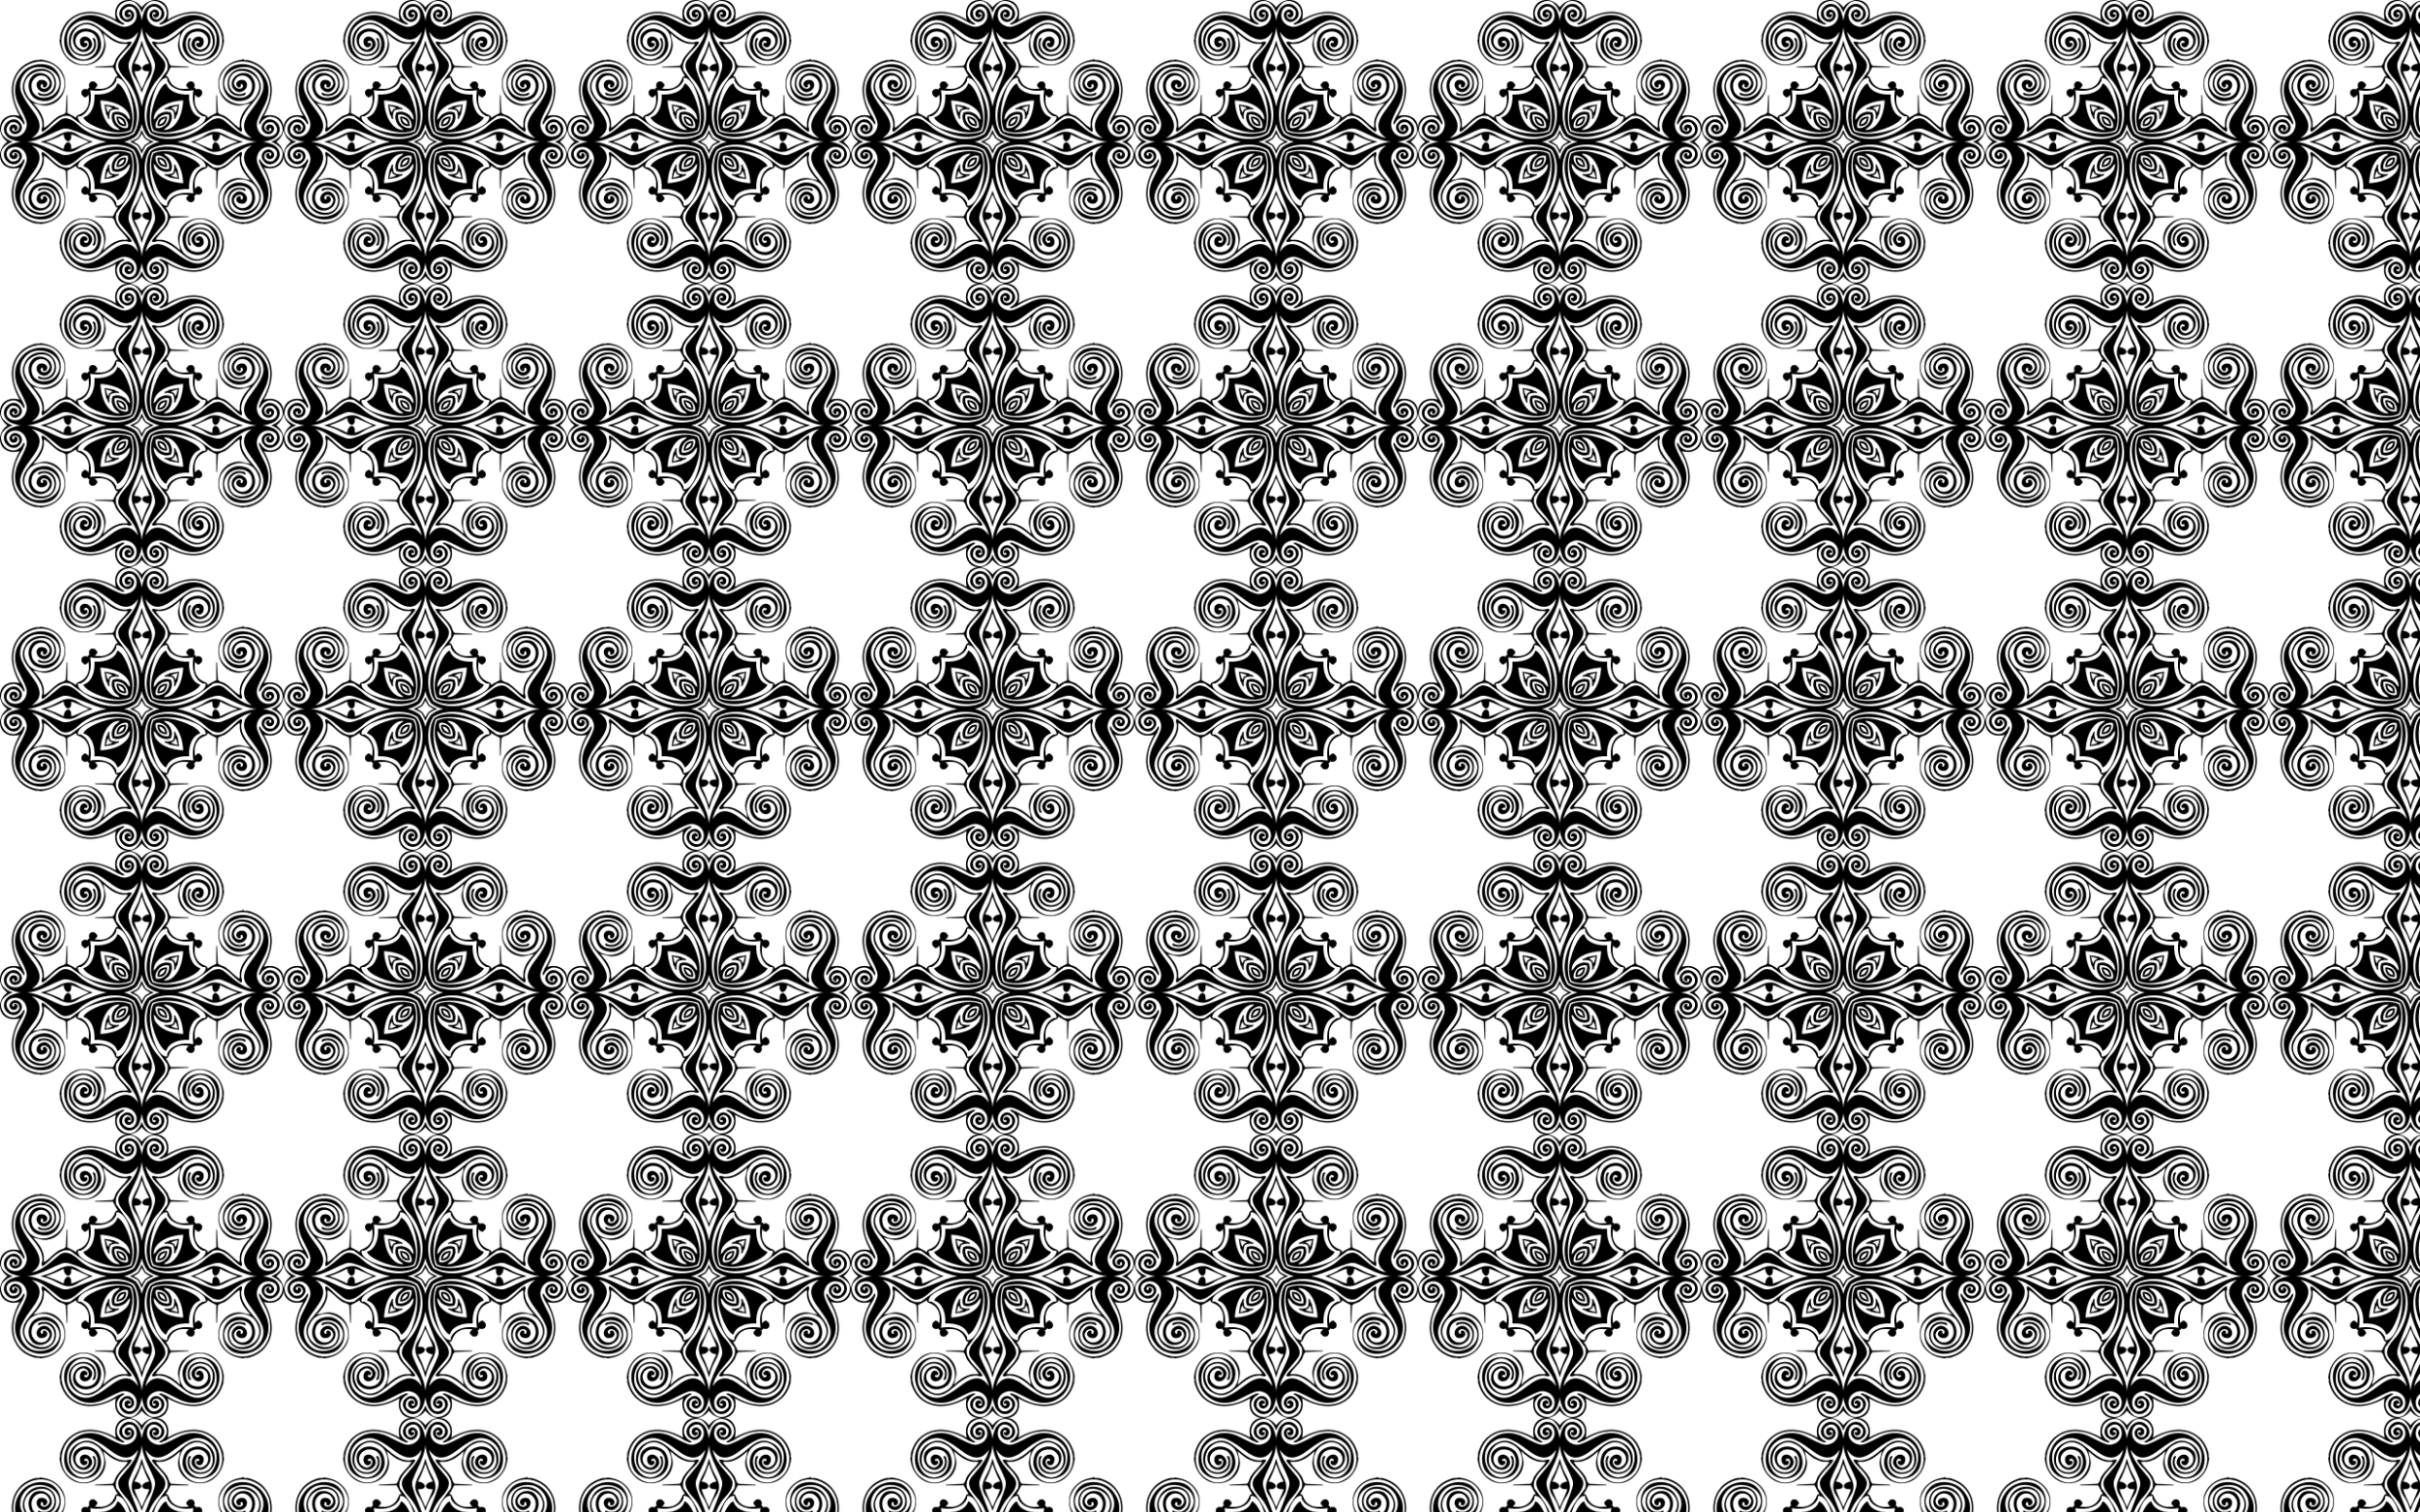
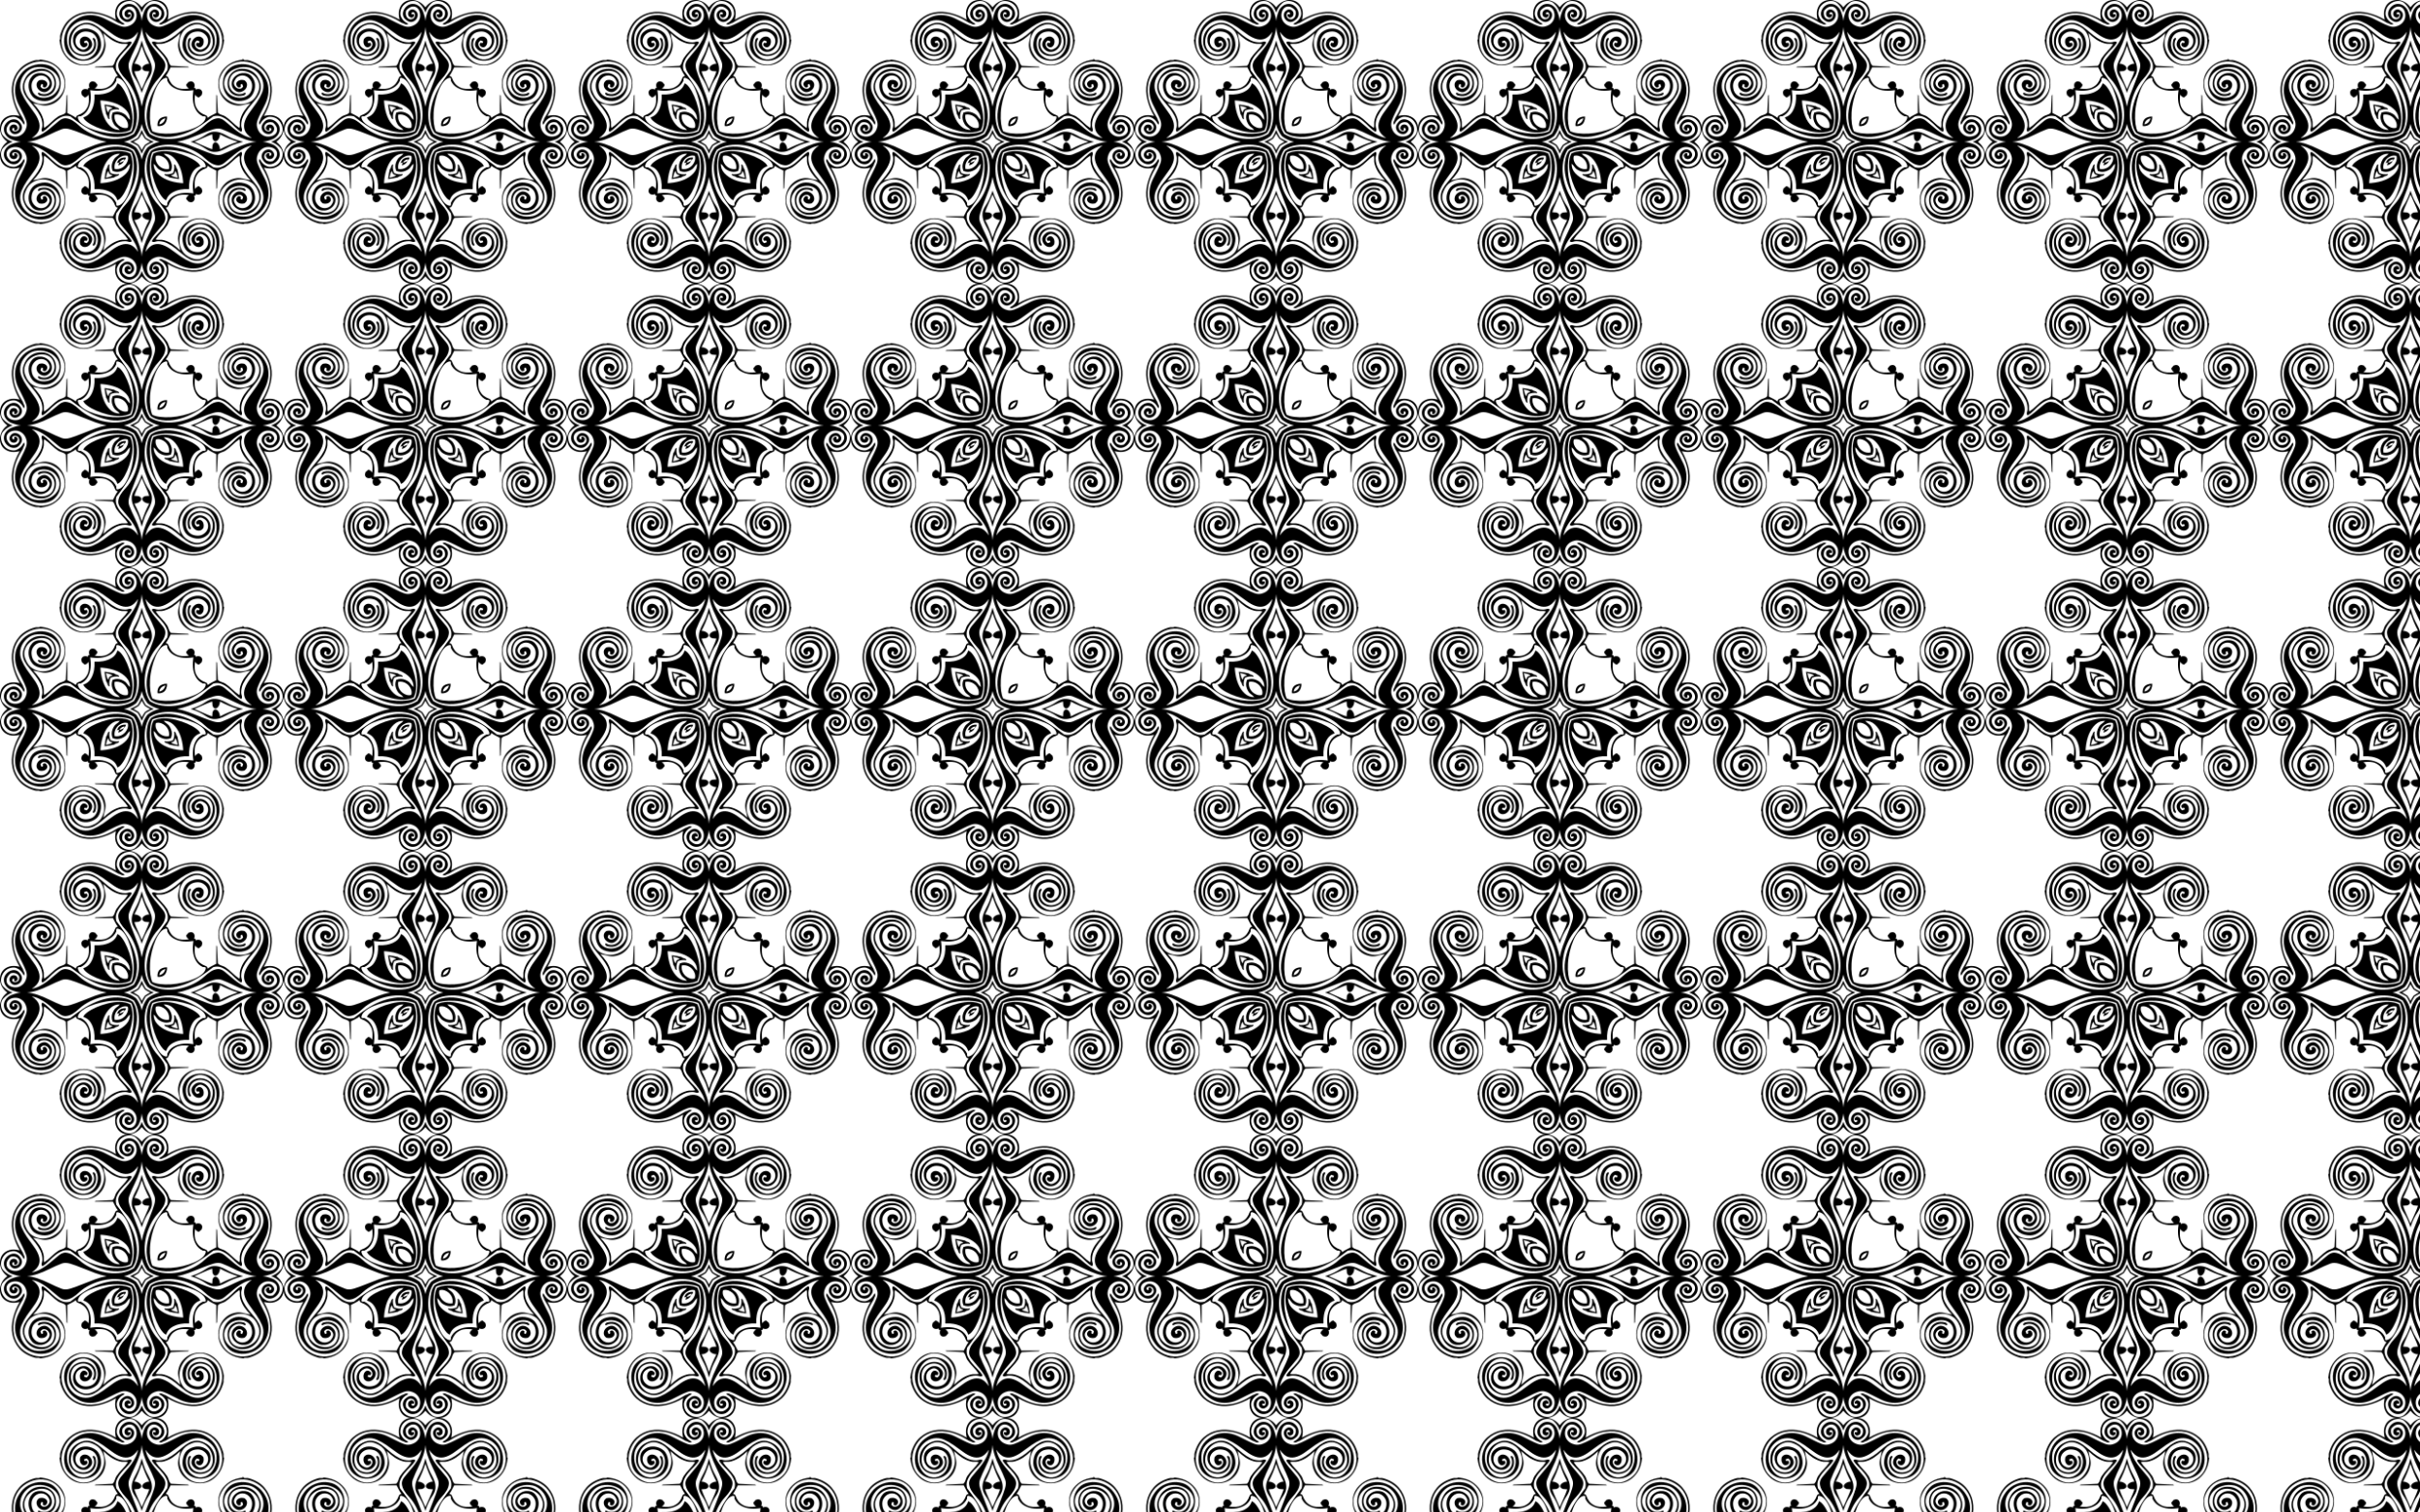
<svg xmlns="http://www.w3.org/2000/svg" version="1.1" id="Layer_1" x="0px" y="0px" viewBox="0 0 2560 1600" enable-background="new 0 0 2560 1600" xml:space="preserve">
  <pattern width="300" height="300" patternUnits="userSpaceOnUse" id="New_Pattern" viewBox="0 -300 300 300" overflow="visible">
    <g>
      <polygon fill="none" points="0,-300 300,-300 300,0 0,0   " />
-       <path d="M132.947-171.102c0.484,1.45,0.615,2.931,0.39,4.439c-1.508,0.225-2.989,0.094-4.439-0.39    c-1.982-0.619-3.409-1.796-4.277-3.534c-0.866-1.735-1.302-3.534-1.302-5.393c0-0.229,0.006-0.456,0.019-0.682    c0.226-0.012,0.454-0.019,0.682-0.019c1.86,0,3.659,0.436,5.393,1.302    C131.151-174.51,132.328-173.083,132.947-171.102z M131.544-168.456c-0.054-0.394-0.144-0.78-0.27-1.157    c-0.494-1.488-1.331-2.697-2.511-3.627c-1.052-0.831-2.278-1.389-3.679-1.676c0.287,1.401,0.845,2.627,1.676,3.679    c0.93,1.18,2.139,2.017,3.627,2.511C130.764-168.601,131.15-168.51,131.544-168.456z" />
      <path d="M246.237-153.477c3.22,1.268,6.895,2.425,11.025,3.477c-4.131,1.052-7.806,2.209-11.025,3.477    c-2.604,1.116-5.021,2.293-7.253,3.534c-2.232,1.238-4.434,2.2-6.602,2.883    c-2.171,0.68-4.434,0.93-6.788,0.744c-2.357-0.186-4.96-1.209-7.811-3.069    c-4.216-2.853-8.898-5.146-14.041-6.881c-0.712-0.24-1.426-0.469-2.143-0.687    c0.717-0.218,1.432-0.447,2.143-0.687c5.144-1.735,9.825-4.028,14.041-6.881c2.851-1.86,5.455-2.883,7.811-3.069    c2.354-0.186,4.618,0.064,6.788,0.744c2.168,0.683,4.37,1.645,6.602,2.883    C241.215-155.769,243.633-154.593,246.237-153.477z M251.686-150c-6.591-2.042-12.934-4.689-19.026-7.94    c0,1.366-0.279,2.668-0.837,3.906c-0.558,1.241-1.241,2.171-2.046,2.79c-0.808,0.622-1.645,0.837-2.511,0.651    c-0.869-0.186-1.674-1.084-2.417-2.696l-0.372-4.65c-2.975,0.994-5.922,2.171-8.834,3.534    c-2.914,1.366-5.858,2.668-8.834,3.906c-0.407,0.17-0.816,0.337-1.224,0.501    c0.409,0.164,0.817,0.331,1.224,0.501c2.975,1.238,5.919,2.54,8.834,3.906c2.912,1.363,5.859,2.54,8.834,3.534    l0.372-4.65c0.744-1.613,1.549-2.511,2.417-2.696c0.866-0.186,1.703,0.029,2.511,0.651    c0.805,0.619,1.488,1.549,2.046,2.79c0.558,1.238,0.837,2.54,0.837,3.906    C238.753-145.311,245.095-147.958,251.686-150z" />
      <path d="M298.125-143.269c1.363,2.665,1.982,5.454,1.86,8.369c-0.125,2.912-0.994,5.454-2.604,7.625    c-1.613,2.168-3.938,3.748-6.974,4.742c-3.039,0.991-6.788,0.93-11.252-0.186    c3.222,5.455,5.579,11.188,7.067,17.203c1.488,6.012,1.703,11.746,0.651,17.203    c-1.055,5.455-3.473,10.383-7.253,14.785c-3.784,4.4-9.27,7.654-16.459,9.764    c-0.994,0.247-2.078,0.308-3.255,0.186c-0.946-0.1-1.708,0.085-2.293,0.543    c-0.111-0.006-0.218-0.016-0.333-0.016c-0.081,0-0.156,0.008-0.235,0.011c-5.754-0.633-10.472-2.142-14.156-4.537    c-3.72-2.418-6.573-5.271-8.555-8.555c-1.985-3.287-3.101-6.788-3.348-10.508    c-0.25-3.72,0.247-7.253,1.488-10.601c1.238-3.348,3.223-6.294,5.951-8.834    c2.726-2.543,6.073-4.248,10.043-5.114c2.851-0.622,5.608-0.59,8.276,0.093c2.665,0.68,5.423,1.27,8.276,1.767    c-2.482-2.482-4.681-5.115-6.602-7.904c-1.924-2.79-3.379-5.983-4.371-9.578    c-0.372-1.366-0.497-2.79-0.372-4.277c0.122-1.488,0-2.915-0.372-4.277c-2.604,1.735-5.115,3.78-7.532,6.137    c-2.418,2.354-4.928,4.4-7.532,6.137c-1.366,0.744-2.729,1.302-4.092,1.674    c-1.366,0.372-2.604,1.116-3.72,2.232l-0.93,18.226l-0.744,0.744v-19.342c-1.613-0.869-3.193-1.674-4.742-2.418    c-1.552-0.744-3.008-1.674-4.371-2.79c0,1.488-0.837,2.511-2.511,3.069c-1.674,0.558-3.412,1.488-5.207,2.79    c-1.799,1.302-3.348,3.316-4.649,6.045c-1.302,2.726-1.645,6.942-1.023,12.646    c0.619-0.622,1.238-1.241,1.86-1.86c0.619-0.622,1.424-0.93,2.418-0.93l2.79,2.418    c0.991,2.479,0.773,4.306-0.651,5.486c-1.427,1.177-3.319,1.331-5.672,0.465    c-0.094,0.47-0.169,0.939-0.225,1.406c-0.467,0.056-0.936,0.131-1.406,0.225    c0.866,2.354,0.712,4.245-0.465,5.672c-1.18,1.424-3.008,1.642-5.486,0.651l-2.418-2.79    c0-0.994,0.308-1.799,0.93-2.418c0.619-0.622,1.238-1.241,1.86-1.86c-5.704-0.622-9.921-0.279-12.646,1.023    c-2.729,1.302-4.742,2.851-6.045,4.649c-1.302,1.796-2.232,3.534-2.79,5.207    c-0.558,1.674-1.581,2.511-3.069,2.511c1.116,1.363,2.046,2.819,2.79,4.371c0.744,1.549,1.549,3.13,2.418,4.742    h19.342l-0.744,0.744l-18.226,0.93c-1.116,1.116-1.86,2.354-2.232,3.72c-0.372,1.363-0.93,2.726-1.674,4.092    c-1.738,2.604-3.784,5.114-6.137,7.532c-2.357,2.418-4.402,4.929-6.137,7.532    c1.363,0.372,2.79,0.494,4.277,0.372c1.488-0.125,2.912,0,4.277,0.372c3.595,0.991,6.788,2.447,9.578,4.371    c2.79,1.921,5.423,4.12,7.904,6.602c-0.497-2.853-1.087-5.611-1.767-8.276c-0.683-2.668-0.715-5.425-0.093-8.276    c0.866-3.97,2.572-7.317,5.114-10.043c2.54-2.729,5.486-4.713,8.834-5.951    c3.348-1.241,6.881-1.738,10.601-1.488c3.72,0.247,7.221,1.363,10.508,3.348    c3.284,1.982,6.137,4.835,8.555,8.555c2.196,3.379,3.647,7.63,4.361,12.749    c-0.229,0.804-0.275,1.667-0.133,2.495c-0.224,0.495-0.302,1.085-0.229,1.773c0.122,1.177,0.061,2.261-0.186,3.255    c-2.11,7.189-5.364,12.676-9.764,16.459c-4.402,3.78-9.331,6.198-14.785,7.253    c-5.457,1.052-11.191,0.837-17.203-0.651c-6.015-1.488-11.749-3.845-17.203-7.067    c1.116,4.463,1.177,8.212,0.186,11.252c-0.994,3.037-2.575,5.362-4.742,6.974    c-2.171,1.61-4.713,2.479-7.625,2.604c-2.915,0.122-5.704-0.497-8.369-1.86    c-2.559-1.31-4.803-3.273-6.731-5.894c-1.928,2.621-4.172,4.584-6.731,5.894    c-2.665,1.363-5.454,1.982-8.369,1.86c-2.912-0.125-5.454-0.994-7.625-2.604    c-2.168-1.613-3.748-3.938-4.742-6.974c-0.991-3.039-0.93-6.788,0.186-11.252    c-5.455,3.222-11.188,5.579-17.203,7.067c-6.012,1.488-11.746,1.703-17.203,0.651    c-5.455-1.055-10.383-3.473-14.785-7.253c-4.4-3.784-7.654-9.27-9.764-16.459    c-0.247-0.994-0.308-2.078-0.186-3.255c0.107-1.008-0.107-1.808-0.635-2.407c0.019-0.144,0.034-0.288,0.042-0.433    c0.011,0.049,0.026,0.093,0.035,0.143c0.622-5.829,2.139-10.601,4.556-14.32c2.418-3.72,5.271-6.573,8.555-8.555    c3.287-1.985,6.788-3.101,10.508-3.348c3.72-0.25,7.253,0.247,10.601,1.488    c3.348,1.238,6.294,3.223,8.834,5.951c2.543,2.726,4.248,6.073,5.114,10.043c0.622,2.851,0.59,5.608-0.093,8.276    c-0.68,2.665-1.27,5.423-1.767,8.276c2.482-2.482,5.115-4.681,7.904-6.602    c2.79-1.924,5.983-3.379,9.578-4.371c1.366-0.372,2.79-0.497,4.277-0.372c1.488,0.122,2.915,0,4.277-0.372    c-1.735-2.604-3.78-5.115-6.137-7.532c-2.354-2.418-4.4-4.928-6.137-7.532    c-0.744-1.366-1.302-2.729-1.674-4.092c-0.372-1.366-1.116-2.604-2.232-3.72l-18.226-0.93l-0.744-0.744h19.342    c0.869-1.613,1.674-3.193,2.418-4.742c0.744-1.552,1.674-3.008,2.79-4.371c-1.488,0-2.511-0.837-3.069-2.511    c-0.558-1.674-1.488-3.412-2.79-5.207c-1.302-1.799-3.316-3.348-6.045-4.649    c-2.726-1.302-6.942-1.645-12.646-1.023c0.622,0.619,1.241,1.238,1.86,1.86c0.622,0.619,0.93,1.424,0.93,2.418    l-2.418,2.79c-2.479,0.991-4.306,0.773-5.486-0.651c-1.177-1.427-1.331-3.319-0.465-5.672    c-0.47-0.094-0.939-0.169-1.406-0.225c-0.056-0.467-0.131-0.936-0.225-1.406    c-2.354,0.866-4.245,0.712-5.672-0.465c-1.424-1.18-1.642-3.008-0.651-5.486l2.79-2.418    c0.994,0,1.799,0.308,2.418,0.93c0.622,0.619,1.241,1.238,1.86,1.86c0.622-5.704,0.279-9.921-1.023-12.646    c-1.302-2.729-2.851-4.742-4.649-6.045c-1.796-1.302-3.534-2.232-5.207-2.79    c-1.674-0.558-2.511-1.581-2.511-3.069c-1.363,1.116-2.819,2.046-4.371,2.79    c-1.549,0.744-3.13,1.549-4.742,2.418v19.342l-0.744-0.744l-0.93-18.226c-1.116-1.116-2.354-1.86-3.72-2.232    c-1.363-0.372-2.726-0.93-4.092-1.674c-2.604-1.738-5.114-3.784-7.532-6.137    c-2.418-2.357-4.929-4.402-7.532-6.137c-0.372,1.363-0.494,2.79-0.372,4.277c0.125,1.488,0,2.912-0.372,4.277    c-0.991,3.595-2.447,6.788-4.371,9.578c-1.921,2.79-4.12,5.423-6.602,7.904c2.853-0.497,5.611-1.087,8.276-1.767    c2.668-0.683,5.425-0.715,8.276-0.093c3.97,0.866,7.317,2.572,10.043,5.114c2.729,2.54,4.713,5.486,5.951,8.834    c1.241,3.348,1.738,6.881,1.488,10.601c-0.247,3.72-1.363,7.221-3.348,10.508    c-1.982,3.284-4.835,6.137-8.555,8.555c-3.596,2.337-8.179,3.83-13.746,4.489    c-0.274-0.043-0.559-0.072-0.862-0.072c-0.091,0-0.176,0.009-0.265,0.013c-0.564-0.378-1.277-0.523-2.144-0.432    c-1.177,0.122-2.261,0.061-3.255-0.186c-7.189-2.11-12.676-5.364-16.459-9.764    c-3.78-4.402-6.198-9.331-7.253-14.785c-1.052-5.457-0.837-11.191,0.651-17.203    c1.488-6.015,3.845-11.749,7.067-17.203c-4.463,1.116-8.212,1.177-11.252,0.186    c-3.037-0.994-5.362-2.575-6.974-4.742c-1.61-2.171-2.479-4.713-2.604-7.625    c-0.122-2.915,0.497-5.704,1.86-8.369c1.31-2.559,3.273-4.803,5.894-6.731c-2.621-1.928-4.584-4.172-5.894-6.731    c-1.363-2.665-1.982-5.454-1.86-8.369c0.125-2.912,0.994-5.454,2.604-7.625    c1.613-2.168,3.938-3.748,6.974-4.742c3.039-0.991,6.788-0.93,11.252,0.186    c-3.222-5.455-5.579-11.188-7.067-17.203c-1.488-6.012-1.703-11.746-0.651-17.203    c1.055-5.455,3.473-10.383,7.253-14.785c3.784-4.4,9.27-7.654,16.459-9.764    c0.994-0.247,2.078-0.308,3.255-0.186c0.917,0.097,1.662-0.073,2.239-0.501    c0.294,0.05,0.601,0.082,0.929,0.082c0.173,0,0.34-0.01,0.503-0.025c5.388,0.682,9.836,2.16,13.346,4.442    c3.72,2.418,6.573,5.271,8.555,8.555c1.985,3.287,3.101,6.788,3.348,10.508c0.25,3.72-0.247,7.253-1.488,10.601    c-1.238,3.348-3.223,6.294-5.951,8.834c-2.726,2.543-6.073,4.248-10.043,5.114    c-2.851,0.622-5.608,0.59-8.276-0.093c-2.665-0.68-5.423-1.27-8.276-1.767    c2.482,2.482,4.681,5.115,6.602,7.904c1.924,2.79,3.379,5.983,4.371,9.578    c0.372,1.366,0.497,2.79,0.372,4.277c-0.122,1.488,0,2.915,0.372,4.277c2.604-1.735,5.115-3.78,7.532-6.137    c2.418-2.354,4.928-4.4,7.532-6.137c1.366-0.744,2.729-1.302,4.092-1.674c1.366-0.372,2.604-1.116,3.72-2.232    l0.93-18.226l0.744-0.744v19.342c1.613,0.869,3.193,1.674,4.742,2.418c1.552,0.744,3.008,1.674,4.371,2.79    c0-1.488,0.837-2.511,2.511-3.069c1.674-0.558,3.412-1.488,5.207-2.79c1.799-1.302,3.348-3.316,4.649-6.045    c1.302-2.726,1.645-6.942,1.023-12.646c-0.619,0.622-1.238,1.241-1.86,1.86    c-0.619,0.622-1.424,0.93-2.418,0.93l-2.79-2.418c-0.991-2.479-0.773-4.306,0.651-5.486    c1.427-1.177,3.319-1.331,5.672-0.465c0.094-0.47,0.169-0.939,0.225-1.406c0.467-0.056,0.936-0.131,1.406-0.225    c-0.866-2.354-0.712-4.245,0.465-5.672c1.18-1.424,3.008-1.642,5.486-0.651l2.418,2.79    c0,0.994-0.308,1.799-0.93,2.418c-0.619,0.622-1.238,1.241-1.86,1.86c5.704,0.622,9.921,0.279,12.646-1.023    c2.729-1.302,4.742-2.851,6.045-4.649c1.302-1.796,2.232-3.534,2.79-5.207c0.558-1.674,1.581-2.511,3.069-2.511    c-1.116-1.363-2.046-2.819-2.79-4.371c-0.744-1.549-1.549-3.13-2.418-4.742h-19.342l0.744-0.744l18.226-0.93    c1.116-1.116,1.86-2.354,2.232-3.72c0.372-1.363,0.93-2.726,1.674-4.092c1.738-2.604,3.784-5.114,6.137-7.532    c2.357-2.418,4.402-4.929,6.137-7.532c-1.363-0.372-2.79-0.494-4.277-0.372c-1.488,0.125-2.912,0-4.277-0.372    c-3.595-0.991-6.788-2.447-9.578-4.371c-2.79-1.921-5.423-4.12-7.904-6.602c0.497,2.853,1.087,5.611,1.767,8.276    c0.683,2.668,0.715,5.425,0.093,8.276c-0.866,3.97-2.572,7.317-5.114,10.043    c-2.54,2.729-5.486,4.713-8.834,5.951c-3.348,1.241-6.881,1.738-10.601,1.488    c-3.72-0.247-7.221-1.363-10.508-3.348c-3.284-1.982-6.137-4.835-8.555-8.555    c-2.418-3.72-3.935-8.491-4.556-14.32c-0.009,0.05-0.025,0.094-0.035,0.143    c-0.008-0.145-0.023-0.289-0.042-0.433c0.528-0.598,0.742-1.399,0.635-2.407c-0.122-1.177-0.061-2.261,0.186-3.255    c2.11-7.189,5.364-12.676,9.764-16.459c4.402-3.78,9.331-6.198,14.785-7.253    c5.457-1.052,11.191-0.837,17.203,0.651c6.015,1.488,11.749,3.845,17.203,7.067    c-1.116-4.463-1.177-8.212-0.186-11.252c0.994-3.037,2.575-5.362,4.742-6.974    c2.171-1.61,4.713-2.479,7.625-2.604c2.915-0.122,5.704,0.497,8.369,1.86c2.559,1.31,4.803,3.273,6.731,5.894    c1.928-2.621,4.172-4.584,6.731-5.894c2.665-1.363,5.454-1.982,8.369-1.86    c2.912,0.125,5.454,0.994,7.625,2.604c2.168,1.613,3.748,3.938,4.742,6.974    c0.991,3.039,0.93,6.788-0.186,11.252c5.455-3.222,11.188-5.579,17.203-7.067    c6.012-1.488,11.746-1.703,17.203-0.651c5.455,1.055,10.383,3.473,14.785,7.253    c4.4,3.784,7.654,9.27,9.764,16.459c0.247,0.994,0.308,2.078,0.186,3.255    c-0.113,1.069,0.135,1.903,0.735,2.512c-0.041,0.17-0.071,0.342-0.096,0.515    c-0.029-0.108-0.06-0.213-0.081-0.33c-0.622,5.829-2.139,10.601-4.556,14.32    c-2.418,3.72-5.271,6.573-8.555,8.555c-3.287,1.985-6.788,3.101-10.508,3.348    c-3.72,0.25-7.253-0.247-10.601-1.488c-3.348-1.238-6.294-3.223-8.834-5.951    c-2.543-2.726-4.248-6.073-5.114-10.043c-0.622-2.851-0.59-5.608,0.093-8.276    c0.68-2.665,1.27-5.423,1.767-8.276c-2.482,2.482-5.115,4.681-7.904,6.602    c-2.79,1.924-5.983,3.379-9.578,4.371c-1.366,0.372-2.79,0.497-4.277,0.372c-1.488-0.122-2.915,0-4.277,0.372    c1.735,2.604,3.78,5.115,6.137,7.532c2.354,2.418,4.4,4.928,6.137,7.532c0.744,1.366,1.302,2.729,1.674,4.092    c0.372,1.366,1.116,2.604,2.232,3.72l18.226,0.93l0.744,0.744h-19.342c-0.869,1.613-1.674,3.193-2.418,4.742    c-0.744,1.552-1.674,3.008-2.79,4.371c1.488,0,2.511,0.837,3.069,2.511c0.558,1.674,1.488,3.412,2.79,5.207    c1.302,1.799,3.316,3.348,6.045,4.649c2.726,1.302,6.942,1.645,12.646,1.023c-0.622-0.619-1.241-1.238-1.86-1.86    c-0.622-0.619-0.93-1.424-0.93-2.418l2.418-2.79c2.479-0.991,4.306-0.773,5.486,0.651    c1.177,1.427,1.331,3.319,0.465,5.672c0.47,0.094,0.939,0.169,1.406,0.225    c0.056,0.467,0.131,0.936,0.225,1.406c2.354-0.866,4.245-0.712,5.672,0.465c1.424,1.18,1.642,3.008,0.651,5.486    l-2.79,2.418c-0.994,0-1.799-0.308-2.418-0.93c-0.622-0.619-1.241-1.238-1.86-1.86    c-0.622,5.704-0.279,9.921,1.023,12.646c1.302,2.729,2.851,4.742,4.649,6.045    c1.796,1.302,3.534,2.232,5.207,2.79c1.674,0.558,2.511,1.581,2.511,3.069c1.363-1.116,2.819-2.046,4.371-2.79    c1.549-0.744,3.13-1.549,4.742-2.418v-19.342l0.744,0.744l0.93,18.226c1.116,1.116,2.354,1.86,3.72,2.232    c1.363,0.372,2.726,0.93,4.092,1.674c2.604,1.738,5.114,3.784,7.532,6.137c2.418,2.357,4.929,4.402,7.532,6.137    c0.372-1.363,0.494-2.79,0.372-4.277c-0.125-1.488,0-2.912,0.372-4.277c0.991-3.595,2.447-6.788,4.371-9.578    c1.921-2.79,4.12-5.423,6.602-7.904c-2.853,0.497-5.611,1.087-8.276,1.767c-2.668,0.683-5.425,0.715-8.276,0.093    c-3.97-0.866-7.317-2.572-10.043-5.114c-2.729-2.54-4.713-5.486-5.951-8.834    c-1.241-3.348-1.738-6.881-1.488-10.601c0.247-3.72,1.363-7.221,3.348-10.508    c1.982-3.284,4.835-6.137,8.555-8.555c3.72-2.418,8.491-3.935,14.32-4.556    c-0.527-0.095-0.963-0.276-1.314-0.537c0.168,0.015,0.339,0.025,0.517,0.025c0.512,0,0.979-0.07,1.409-0.188    c-0.187,0.117-0.388,0.228-0.612,0.328c0.619,0.744,1.517,1.055,2.697,0.93c1.177-0.122,2.261-0.061,3.255,0.186    c7.189,2.11,12.676,5.364,16.459,9.764c3.78,4.402,6.198,9.331,7.253,14.785    c1.052,5.457,0.837,11.191-0.651,17.203c-1.488,6.015-3.845,11.749-7.067,17.203    c4.463-1.116,8.212-1.177,11.252-0.186c3.037,0.994,5.362,2.575,6.974,4.742c1.61,2.171,2.479,4.713,2.604,7.625    c0.122,2.915-0.497,5.704-1.86,8.369c-1.31,2.559-3.273,4.803-5.894,6.731    C294.852-148.072,296.815-145.828,298.125-143.269z M169.657-213.97c-1.985,2.295-3.72,5.207-5.208,8.741    c-1.488,3.534-2.76,7.439-3.812,11.716c-1.055,4.277-1.706,8.526-1.953,12.74    c-0.25,4.216-0.125,8.183,0.372,11.903c0.408,3.073,1.114,5.639,2.117,7.696    c2.058,1.003,4.623,1.709,7.696,2.117c3.72,0.497,7.686,0.622,11.903,0.372    c4.214-0.247,8.462-0.898,12.74-1.953c4.277-1.052,8.183-2.325,11.716-3.812    c3.534-1.488,6.446-3.223,8.741-5.208c2.293-1.982,3.563-4.152,3.813-6.509c-0.622-0.744-1.613-0.991-2.975-0.744    c-3.348-1.488-5.89-3.78-7.625-6.881c-1.738-3.098-2.761-6.57-3.069-10.415    c-0.27-3.335-0.095-6.813,0.524-10.431c-3.618,0.619-7.096,0.794-10.431,0.524    c-3.845-0.308-7.317-1.331-10.415-3.069c-3.101-1.735-5.393-4.277-6.881-7.625c0.247-1.363,0-2.354-0.744-2.975    C173.809-217.532,171.639-216.262,169.657-213.97z M82.218-176.166c0.25,2.357,1.52,4.527,3.813,6.509    c2.295,1.985,5.207,3.72,8.741,5.208c3.534,1.488,7.439,2.76,11.716,3.812    c4.277,1.055,8.526,1.706,12.74,1.953c4.216,0.25,8.183,0.125,11.903-0.372    c3.073-0.408,5.639-1.114,7.696-2.117c1.003-2.058,1.709-4.623,2.117-7.696    c0.497-3.72,0.622-7.686,0.372-11.903c-0.247-4.214-0.898-8.462-1.953-12.74    c-1.052-4.277-2.325-8.183-3.812-11.716c-1.488-3.534-3.223-6.446-5.208-8.741    c-1.982-2.293-4.152-3.563-6.509-3.813c-0.744,0.622-0.991,1.613-0.744,2.975    c-1.488,3.348-3.78,5.89-6.881,7.625c-3.098,1.738-6.57,2.761-10.415,3.069    c-3.335,0.27-6.813,0.095-10.431-0.524c0.619,3.618,0.794,7.096,0.524,10.431    c-0.308,3.845-1.331,7.317-3.069,10.415c-1.735,3.101-4.277,5.393-7.625,6.881    C83.831-177.157,82.84-176.91,82.218-176.166z M130.343-86.03c1.985-2.295,3.72-5.207,5.208-8.741    c1.488-3.534,2.76-7.439,3.812-11.716c1.055-4.277,1.706-8.526,1.953-12.74    c0.25-4.216,0.125-8.183-0.372-11.903c-0.408-3.073-1.114-5.639-2.117-7.696    c-2.058-1.003-4.623-1.709-7.696-2.117c-3.72-0.497-7.686-0.622-11.903-0.372    c-4.214,0.247-8.462,0.898-12.74,1.953c-4.277,1.052-8.183,2.325-11.716,3.812    c-3.534,1.488-6.446,3.223-8.741,5.208c-2.293,1.982-3.563,4.152-3.813,6.509c0.622,0.744,1.613,0.991,2.975,0.744    c3.348,1.488,5.89,3.78,7.625,6.881c1.738,3.098,2.761,6.57,3.069,10.415    c0.27,3.335,0.095,6.813-0.524,10.431c3.618-0.619,7.096-0.794,10.431-0.524    c3.845,0.308,7.317,1.331,10.415,3.069c3.101,1.735,5.393,4.277,6.881,7.625c-0.247,1.363,0,2.354,0.744,2.975    C126.191-82.468,128.361-83.737,130.343-86.03z M217.782-123.834c-0.25-2.357-1.52-4.527-3.813-6.509    c-2.295-1.985-5.207-3.72-8.741-5.208c-3.534-1.488-7.439-2.76-11.716-3.812    c-4.277-1.055-8.526-1.706-12.74-1.953c-4.216-0.25-8.183-0.125-11.903,0.372    c-3.073,0.408-5.639,1.114-7.696,2.117c-1.003,2.058-1.709,4.623-2.117,7.696    c-0.497,3.72-0.622,7.686-0.372,11.903c0.247,4.214,0.898,8.462,1.953,12.74    c1.052,4.277,2.325,8.183,3.812,11.716c1.488,3.534,3.223,6.446,5.208,8.741    c1.982,2.293,4.152,3.563,6.509,3.813c0.744-0.622,0.991-1.613,0.744-2.975c1.488-3.348,3.78-5.89,6.881-7.625    c3.098-1.738,6.57-2.761,10.415-3.069c3.335-0.27,6.813-0.095,10.431,0.524    c-0.619-3.618-0.794-7.096-0.524-10.431c0.308-3.845,1.331-7.317,3.069-10.415    c1.735-3.101,4.277-5.393,7.625-6.881C216.169-122.843,217.16-123.09,217.782-123.834z M298.869-138.619    c-0.25-2.046-1.116-3.813-2.604-5.3c-2.6-2.826-5.79-4.852-9.572-6.08c3.782-1.228,6.972-3.255,9.572-6.08    c1.488-1.488,2.354-3.255,2.604-5.3c0.247-2.046,0.029-4.028-0.651-5.951c-0.683-1.921-1.738-3.656-3.161-5.207    c-1.427-1.549-3.133-2.633-5.115-3.255c-2.853-0.866-5.178-0.959-6.974-0.279    c-1.799,0.683-3.287,1.581-4.464,2.696c-1.18,1.116-2.046,2.232-2.604,3.348    c-0.558,1.116-1.023,1.738-1.395,1.86c-0.622-1.238-0.622-2.418,0-3.534c0.619-1.116,1.052-2.168,1.302-3.162    c5.454-8.555,8.677-16.302,9.671-23.247c0.991-6.942,0.494-12.986-1.488-18.133    c-1.985-5.144-5.021-9.267-9.113-12.368c-4.092-3.098-8.494-5.082-13.205-5.951    c-4.713-0.866-9.363-0.494-13.948,1.116c-4.588,1.613-8.369,4.528-11.345,8.741    c-3.226,4.588-4.806,8.959-4.742,13.111c0.061,4.155,1.145,7.811,3.255,10.973c2.107,3.162,4.928,5.736,8.462,7.718    c3.534,1.985,7.189,3.008,10.973,3.069c3.781,0.064,7.375-0.866,10.787-2.79c3.409-1.921,6.044-5.236,7.904-9.95    c1.363-3.222,1.674-6.259,0.93-9.113c-0.744-2.851-2.078-5.301-3.999-7.346c-1.924-2.046-4.248-3.595-6.974-4.65    c-2.729-1.052-5.457-1.517-8.183-1.395c-2.729,0.125-5.178,0.93-7.346,2.418    c-2.171,1.488-3.691,3.844-4.556,7.067c-0.622,2.232-0.683,4.371-0.186,6.416    c0.494,2.046,1.395,3.784,2.697,5.207c1.302,1.427,2.912,2.45,4.836,3.069c1.921,0.622,4.059,0.622,6.416,0    c0.619-0.247,1.27-0.558,1.953-0.93c0.68-0.372,1.145-0.061,1.395,0.93c-0.622,0.994-1.427,1.613-2.417,1.86    c-3.72,0.869-6.852,0.744-9.392-0.372c-2.543-1.116-4.434-2.79-5.672-5.021    c-1.241-2.232-1.831-4.742-1.767-7.532c0.061-2.79,0.744-5.362,2.046-7.718c1.302-2.354,3.284-4.277,5.951-5.765    c2.665-1.488,5.98-2.046,9.95-1.674c2.851,0.25,5.486,1.116,7.904,2.604c2.418,1.488,4.371,3.412,5.859,5.765    c2.232,3.72,3.377,7.067,3.44,10.043c0.061,2.976-0.558,5.736-1.86,8.276c-1.302,2.543-3.008,5.021-5.114,7.439    c-2.11,2.418-4.185,4.928-6.23,7.532s-3.813,5.364-5.301,8.276c-1.488,2.915-2.232,6.169-2.232,9.764    c0,0.994,0.215,2.171,0.651,3.534c0.433,1.366,0.215,2.482-0.651,3.348c-2.357-1.363-4.62-3.162-6.788-5.393    c-2.171-2.232-4.434-4.307-6.788-6.23c-2.357-1.921-4.836-3.409-7.439-4.463    c-2.604-1.052-5.457-1.145-8.555-0.279c-4.091,3.226-8.401,6.355-12.925,9.392    c-4.527,3.04-9.27,5.58-14.227,7.625c-4.96,2.046-10.043,3.473-15.25,4.277    c-5.207,0.808-10.54,0.59-15.994-0.651c-2.552-0.589-5.064-1.719-7.535-3.394    c-1.675-2.472-2.806-4.984-3.394-7.535c-1.241-5.454-1.459-10.787-0.651-15.994    c0.805-5.207,2.232-10.29,4.277-15.25c2.046-4.957,4.585-9.7,7.625-14.227    c3.037-4.524,6.166-8.834,9.392-12.925c0.866-3.098,0.773-5.951-0.279-8.555c-1.055-2.604-2.543-5.082-4.463-7.439    c-1.924-2.354-3.998-4.618-6.23-6.788c-2.232-2.168-4.031-4.432-5.393-6.788c0.866-0.866,1.982-1.084,3.348-0.651    c1.363,0.436,2.54,0.651,3.534,0.651c3.595,0,6.849-0.744,9.764-2.232c2.912-1.488,5.672-3.255,8.276-5.301    s5.114-4.12,7.532-6.23c2.418-2.107,4.897-3.813,7.439-5.114c2.54-1.302,5.3-1.921,8.276-1.86    c2.975,0.064,6.323,1.209,10.043,3.44c2.354,1.488,4.277,3.441,5.765,5.859    c1.488,2.417,2.354,5.053,2.604,7.904c0.372,3.97-0.186,7.285-1.674,9.95    c-1.488,2.668-3.412,4.65-5.765,5.951c-2.357,1.302-4.929,1.985-7.718,2.046    c-2.79,0.064-5.301-0.526-7.532-1.767c-2.232-1.238-3.906-3.13-5.021-5.672    c-1.116-2.54-1.241-5.672-0.372-9.392c0.247-0.991,0.866-1.796,1.86-2.417    c0.991,0.25,1.302,0.715,0.93,1.395c-0.372,0.683-0.683,1.334-0.93,1.953c-0.622,2.356-0.622,4.495,0,6.416    c0.619,1.924,1.642,3.534,3.069,4.836c1.424,1.302,3.162,2.203,5.207,2.697c2.046,0.497,4.184,0.436,6.416-0.186    c3.223-0.866,5.579-2.386,7.067-4.556c1.488-2.168,2.293-4.618,2.418-7.346c0.122-2.726-0.343-5.455-1.395-8.183    c-1.055-2.726-2.604-5.05-4.65-6.974c-2.046-1.921-4.495-3.255-7.346-3.999    c-2.853-0.744-5.89-0.433-9.113,0.93c-4.713,1.86-8.029,4.495-9.95,7.904    c-1.924,3.412-2.854,7.006-2.79,10.787c0.061,3.783,1.084,7.439,3.069,10.973c1.982,3.534,4.556,6.355,7.718,8.462    c3.162,2.11,6.817,3.193,10.973,3.255c4.152,0.064,8.523-1.517,13.111-4.742    c4.214-2.975,7.128-6.756,8.741-11.345c1.61-4.585,1.982-9.235,1.116-13.948    c-0.869-4.711-2.854-9.113-5.951-13.205c-3.101-4.091-7.224-7.128-12.368-9.113    c-5.146-1.982-11.191-2.479-18.133-1.488c-6.945,0.994-14.693,4.216-23.247,9.671    c-0.994,0.25-2.046,0.683-3.162,1.302c-1.116,0.622-2.296,0.622-3.534,0c0.122-0.372,0.744-0.837,1.86-1.395    c1.116-0.558,2.232-1.424,3.348-2.604c1.116-1.177,2.014-2.665,2.696-4.464c0.68-1.796,0.587-4.12-0.279-6.974    c-0.622-1.982-1.706-3.688-3.255-5.115c-1.552-1.424-3.287-2.478-5.207-3.161    c-1.924-0.68-3.905-0.898-5.951-0.651c-2.046,0.25-3.813,1.116-5.3,2.604    c-2.826,2.6-4.852,5.79-6.08,9.572c-1.228-3.782-3.255-6.972-6.08-9.572c-1.488-1.488-3.255-2.354-5.3-2.604    c-2.046-0.247-4.028-0.029-5.951,0.651c-1.921,0.683-3.656,1.738-5.207,3.161    c-1.549,1.427-2.633,3.133-3.255,5.115c-0.866,2.853-0.959,5.178-0.279,6.974c0.683,1.799,1.581,3.287,2.696,4.464    c1.116,1.18,2.232,2.046,3.348,2.604c1.116,0.558,1.738,1.023,1.86,1.395c-1.238,0.622-2.418,0.622-3.534,0    c-1.116-0.619-2.168-1.052-3.162-1.302c-8.555-5.454-16.302-8.677-23.247-9.671    c-6.942-0.991-12.986-0.494-18.133,1.488c-5.144,1.985-9.267,5.021-12.368,9.113    c-3.098,4.092-5.082,8.494-5.951,13.205c-0.866,4.713-0.494,9.363,1.116,13.948    c1.613,4.588,4.528,8.369,8.741,11.345c4.588,3.226,8.959,4.806,13.111,4.742    c4.155-0.061,7.811-1.145,10.973-3.255c3.162-2.107,5.736-4.928,7.718-8.462c1.985-3.534,3.008-7.189,3.069-10.973    c0.064-3.781-0.866-7.375-2.79-10.787c-1.921-3.409-5.236-6.044-9.95-7.904    c-3.222-1.363-6.259-1.674-9.113-0.93c-2.851,0.744-5.301,2.078-7.346,3.999c-2.046,1.924-3.595,4.248-4.65,6.974    c-1.052,2.729-1.517,5.457-1.395,8.183c0.125,2.729,0.93,5.178,2.418,7.346    c1.488,2.171,3.844,3.691,7.067,4.556c2.232,0.622,4.371,0.683,6.416,0.186    c2.046-0.494,3.784-1.395,5.207-2.697c1.427-1.302,2.45-2.912,3.069-4.836c0.622-1.921,0.622-4.059,0-6.416    c-0.247-0.619-0.558-1.27-0.93-1.953c-0.372-0.68-0.061-1.145,0.93-1.395    c0.994,0.622,1.613,1.427,1.86,2.417c0.869,3.72,0.744,6.852-0.372,9.392    c-1.116,2.543-2.79,4.434-5.021,5.672c-2.232,1.241-4.742,1.831-7.532,1.767    c-2.79-0.061-5.362-0.744-7.718-2.046c-2.354-1.302-4.277-3.284-5.765-5.951    c-1.488-2.665-2.046-5.98-1.674-9.95c0.25-2.851,1.116-5.486,2.604-7.904    c1.488-2.418,3.412-4.371,5.765-5.859c3.72-2.232,7.067-3.377,10.043-3.44c2.976-0.061,5.736,0.558,8.276,1.86    c2.543,1.302,5.021,3.008,7.439,5.114c2.418,2.11,4.928,4.185,7.532,6.23c2.604,2.046,5.364,3.813,8.276,5.301    c2.915,1.488,6.169,2.232,9.764,2.232c0.994,0,2.171-0.215,3.534-0.651c1.366-0.433,2.482-0.215,3.348,0.651    c-1.363,2.357-3.162,4.62-5.393,6.788c-2.232,2.171-4.307,4.434-6.23,6.788    c-1.921,2.357-3.409,4.836-4.463,7.439c-1.052,2.604-1.145,5.457-0.279,8.555    c3.226,4.091,6.355,8.401,9.392,12.925c3.04,4.527,5.58,9.27,7.625,14.227    c2.046,4.96,3.473,10.043,4.277,15.25c0.808,5.207,0.59,10.54-0.651,15.994    c-0.589,2.552-1.719,5.064-3.394,7.535c-2.472,1.675-4.984,2.806-7.535,3.394    c-5.454,1.241-10.787,1.459-15.994,0.651c-5.207-0.805-10.29-2.232-15.25-4.277    c-4.957-2.046-9.7-4.585-14.227-7.625c-4.524-3.037-8.834-6.166-12.925-9.392    c-3.098-0.866-5.951-0.773-8.555,0.279c-2.604,1.055-5.082,2.543-7.439,4.463    c-2.354,1.924-4.618,3.998-6.788,6.23c-2.168,2.232-4.432,4.031-6.788,5.393    c-0.866-0.866-1.084-1.982-0.651-3.348c0.436-1.363,0.651-2.54,0.651-3.534c0-3.595-0.744-6.849-2.232-9.764    c-1.488-2.912-3.255-5.672-5.301-8.276c-2.046-2.604-4.12-5.114-6.23-7.532    c-2.107-2.418-3.813-4.897-5.114-7.439c-1.302-2.54-1.921-5.3-1.86-8.276    c0.064-2.975,1.209-6.323,3.44-10.043c1.488-2.354,3.441-4.277,5.859-5.765    c2.417-1.488,5.053-2.354,7.904-2.604c3.97-0.372,7.285,0.186,9.95,1.674    c2.668,1.488,4.65,3.412,5.951,5.765c1.302,2.357,1.985,4.929,2.046,7.718c0.064,2.79-0.526,5.301-1.767,7.532    c-1.238,2.232-3.13,3.906-5.672,5.021c-2.54,1.116-5.672,1.241-9.392,0.372    c-0.991-0.247-1.796-0.866-2.417-1.86c0.25-0.991,0.715-1.302,1.395-0.93    c0.683,0.372,1.334,0.683,1.953,0.93c2.356,0.622,4.495,0.622,6.416,0c1.924-0.619,3.534-1.642,4.836-3.069    c1.302-1.424,2.203-3.162,2.697-5.207c0.497-2.046,0.436-4.184-0.186-6.416c-0.866-3.223-2.386-5.579-4.556-7.067    c-2.168-1.488-4.618-2.293-7.346-2.418c-2.726-0.122-5.455,0.343-8.183,1.395    c-2.726,1.055-5.05,2.604-6.974,4.65c-1.921,2.046-3.255,4.495-3.999,7.346    c-0.744,2.853-0.433,5.89,0.93,9.113c1.86,4.713,4.495,8.029,7.904,9.95    c3.412,1.924,7.006,2.854,10.787,2.79c3.783-0.061,7.439-1.084,10.973-3.069c3.534-1.982,6.355-4.556,8.462-7.718    c2.11-3.162,3.193-6.817,3.255-10.973c0.064-4.152-1.517-8.523-4.742-13.111    c-2.975-4.214-6.756-7.128-11.345-8.741c-4.585-1.61-9.235-1.982-13.948-1.116    c-4.711,0.869-9.113,2.854-13.205,5.951c-4.091,3.101-7.128,7.224-9.113,12.368    c-1.982,5.146-2.479,11.191-1.488,18.133c0.994,6.945,4.216,14.693,9.671,23.247    c0.25,0.994,0.683,2.046,1.302,3.162c0.622,1.116,0.622,2.296,0,3.534c-0.372-0.122-0.837-0.744-1.395-1.86    c-0.558-1.116-1.424-2.232-2.604-3.348c-1.177-1.116-2.665-2.014-4.464-2.696    c-1.796-0.68-4.12-0.587-6.974,0.279c-1.982,0.622-3.688,1.706-5.115,3.255    c-1.424,1.552-2.478,3.287-3.161,5.207c-0.68,1.924-0.898,3.905-0.651,5.951    c0.25,2.046,1.116,3.813,2.604,5.3c2.6,2.826,5.79,4.852,9.572,6.08c-3.782,1.228-6.972,3.255-9.572,6.08    c-1.488,1.488-2.354,3.255-2.604,5.3c-0.247,2.046-0.029,4.028,0.651,5.951    c0.683,1.921,1.738,3.656,3.161,5.207c1.427,1.549,3.133,2.633,5.115,3.255c2.853,0.866,5.178,0.959,6.974,0.279    c1.799-0.683,3.287-1.581,4.464-2.696c1.18-1.116,2.046-2.232,2.604-3.348c0.558-1.116,1.023-1.738,1.395-1.86    c0.622,1.238,0.622,2.418,0,3.534c-0.619,1.116-1.052,2.168-1.302,3.162c-5.454,8.555-8.677,16.302-9.671,23.247    c-0.991,6.942-0.494,12.986,1.488,18.133c1.985,5.144,5.021,9.267,9.113,12.368    c4.092,3.098,8.494,5.082,13.205,5.951c4.713,0.866,9.363,0.494,13.948-1.116    c4.588-1.613,8.369-4.528,11.345-8.741c3.226-4.588,4.806-8.959,4.742-13.111    c-0.061-4.155-1.145-7.811-3.255-10.973c-2.107-3.162-4.928-5.736-8.462-7.718    c-3.534-1.985-7.189-3.008-10.973-3.069c-3.781-0.064-7.375,0.866-10.787,2.79    c-3.409,1.921-6.044,5.236-7.904,9.95c-1.363,3.222-1.674,6.259-0.93,9.113    c0.744,2.851,2.078,5.301,3.999,7.346c1.924,2.046,4.248,3.595,6.974,4.65c2.729,1.052,5.457,1.517,8.183,1.395    c2.729-0.125,5.178-0.93,7.346-2.418c2.171-1.488,3.691-3.844,4.556-7.067    c0.622-2.232,0.683-4.371,0.186-6.416c-0.494-2.046-1.395-3.784-2.697-5.207    c-1.302-1.427-2.912-2.45-4.836-3.069c-1.921-0.622-4.059-0.622-6.416,0c-0.619,0.247-1.27,0.558-1.953,0.93    c-0.68,0.372-1.145,0.061-1.395-0.93c0.622-0.994,1.427-1.613,2.417-1.86c3.72-0.869,6.852-0.744,9.392,0.372    c2.543,1.116,4.434,2.79,5.672,5.021c1.241,2.232,1.831,4.742,1.767,7.532c-0.061,2.79-0.744,5.362-2.046,7.718    c-1.302,2.354-3.284,4.277-5.951,5.765c-2.665,1.488-5.98,2.046-9.95,1.674    c-2.851-0.25-5.486-1.116-7.904-2.604c-2.418-1.488-4.371-3.412-5.859-5.765    c-2.232-3.72-3.377-7.067-3.44-10.043c-0.061-2.976,0.558-5.736,1.86-8.276    c1.302-2.543,3.008-5.021,5.114-7.439c2.11-2.418,4.185-4.928,6.23-7.532c2.046-2.604,3.813-5.364,5.301-8.276    c1.488-2.915,2.232-6.169,2.232-9.764c0-0.994-0.215-2.171-0.651-3.534c-0.433-1.366-0.215-2.482,0.651-3.348    c2.357,1.363,4.62,3.162,6.788,5.393c2.171,2.232,4.434,4.307,6.788,6.23    c2.357,1.921,4.836,3.409,7.439,4.463c2.604,1.052,5.457,1.145,8.555,0.279c4.091-3.226,8.401-6.355,12.925-9.392    c4.527-3.04,9.27-5.58,14.227-7.625c4.96-2.046,10.043-3.473,15.25-4.277    c5.207-0.808,10.54-0.59,15.994,0.651c2.552,0.589,5.064,1.719,7.535,3.394    c1.675,2.472,2.806,4.984,3.394,7.535c1.241,5.454,1.459,10.787,0.651,15.994    c-0.805,5.207-2.232,10.29-4.277,15.25c-2.046,4.957-4.585,9.7-7.625,14.227    c-3.037,4.524-6.166,8.834-9.392,12.925c-0.866,3.098-0.773,5.951,0.279,8.555    c1.055,2.604,2.543,5.082,4.463,7.439c1.924,2.354,3.998,4.618,6.23,6.788c2.232,2.168,4.031,4.432,5.393,6.788    c-0.866,0.866-1.982,1.084-3.348,0.651c-1.363-0.436-2.54-0.651-3.534-0.651c-3.595,0-6.849,0.744-9.764,2.232    c-2.912,1.488-5.672,3.255-8.276,5.301c-2.604,2.046-5.114,4.12-7.532,6.23    c-2.418,2.107-4.897,3.813-7.439,5.114c-2.54,1.302-5.3,1.921-8.276,1.86    c-2.975-0.064-6.323-1.209-10.043-3.44c-2.354-1.488-4.277-3.441-5.765-5.859    c-1.488-2.417-2.354-5.053-2.604-7.904c-0.372-3.97,0.186-7.285,1.674-9.95    c1.488-2.668,3.412-4.65,5.765-5.951c2.357-1.302,4.929-1.985,7.718-2.046c2.79-0.064,5.301,0.526,7.532,1.767    c2.232,1.238,3.906,3.13,5.021,5.672c1.116,2.54,1.241,5.672,0.372,9.392    c-0.247,0.991-0.866,1.796-1.86,2.417c-0.991-0.25-1.302-0.715-0.93-1.395    c0.372-0.683,0.683-1.334,0.93-1.953c0.622-2.356,0.622-4.495,0-6.416c-0.619-1.924-1.642-3.534-3.069-4.836    c-1.424-1.302-3.162-2.203-5.207-2.697c-2.046-0.497-4.184-0.436-6.416,0.186    c-3.223,0.866-5.579,2.386-7.067,4.556c-1.488,2.168-2.293,4.618-2.418,7.346c-0.122,2.726,0.343,5.455,1.395,8.183    c1.055,2.726,2.604,5.05,4.65,6.974c2.046,1.921,4.495,3.255,7.346,3.999c2.853,0.744,5.89,0.433,9.113-0.93    c4.713-1.86,8.029-4.495,9.95-7.904c1.924-3.412,2.854-7.006,2.79-10.787    c-0.061-3.783-1.084-7.439-3.069-10.973c-1.982-3.534-4.556-6.355-7.718-8.462    c-3.162-2.11-6.817-3.193-10.973-3.255c-4.152-0.064-8.523,1.517-13.111,4.742    c-4.214,2.975-7.128,6.756-8.741,11.345c-1.61,4.585-1.982,9.235-1.116,13.948    c0.869,4.711,2.854,9.113,5.951,13.205c3.101,4.091,7.224,7.128,12.368,9.113    c5.146,1.982,11.191,2.479,18.133,1.488c6.945-0.994,14.693-4.216,23.247-9.671    c0.994-0.25,2.046-0.683,3.162-1.302c1.116-0.622,2.296-0.622,3.534,0c-0.122,0.372-0.744,0.837-1.86,1.395    c-1.116,0.558-2.232,1.424-3.348,2.604c-1.116,1.177-2.014,2.665-2.696,4.464    c-0.68,1.796-0.587,4.12,0.279,6.974c0.622,1.982,1.706,3.688,3.255,5.115    c1.552,1.424,3.287,2.478,5.207,3.161c1.924,0.68,3.905,0.898,5.951,0.651c2.046-0.25,3.813-1.116,5.3-2.604    c2.826-2.6,4.852-5.79,6.08-9.572c1.228,3.782,3.255,6.972,6.08,9.572c1.488,1.488,3.255,2.354,5.3,2.604    c2.046,0.247,4.028,0.029,5.951-0.651c1.921-0.683,3.656-1.738,5.207-3.161c1.549-1.427,2.633-3.133,3.255-5.115    c0.866-2.853,0.959-5.178,0.279-6.974c-0.683-1.799-1.581-3.287-2.696-4.464c-1.116-1.18-2.232-2.046-3.348-2.604    c-1.116-0.558-1.738-1.023-1.86-1.395c1.238-0.622,2.418-0.622,3.534,0c1.116,0.619,2.168,1.052,3.162,1.302    c8.555,5.454,16.302,8.677,23.247,9.671c6.942,0.991,12.986,0.494,18.133-1.488    c5.144-1.985,9.267-5.021,12.368-9.113c3.098-4.092,5.082-8.494,5.951-13.205    c0.866-4.713,0.494-9.363-1.116-13.948c-1.613-4.588-4.528-8.369-8.741-11.345    c-4.588-3.226-8.959-4.806-13.111-4.742c-4.155,0.061-7.811,1.145-10.973,3.255    c-3.162,2.107-5.736,4.928-7.718,8.462c-1.985,3.534-3.008,7.189-3.069,10.973    c-0.064,3.781,0.866,7.375,2.79,10.787c1.921,3.409,5.236,6.044,9.95,7.904    c3.222,1.363,6.259,1.674,9.113,0.93c2.851-0.744,5.301-2.078,7.346-3.999c2.046-1.924,3.595-4.248,4.65-6.974    c1.052-2.729,1.517-5.457,1.395-8.183c-0.125-2.729-0.93-5.178-2.418-7.346    c-1.488-2.171-3.844-3.691-7.067-4.556c-2.232-0.622-4.371-0.683-6.416-0.186    c-2.046,0.494-3.784,1.395-5.207,2.697c-1.427,1.302-2.45,2.912-3.069,4.836c-0.622,1.921-0.622,4.059,0,6.416    c0.247,0.619,0.558,1.27,0.93,1.953c0.372,0.68,0.061,1.145-0.93,1.395c-0.994-0.622-1.613-1.427-1.86-2.417    c-0.869-3.72-0.744-6.852,0.372-9.392c1.116-2.543,2.79-4.434,5.021-5.672    c2.232-1.241,4.742-1.831,7.532-1.767c2.79,0.061,5.362,0.744,7.718,2.046c2.354,1.302,4.277,3.284,5.765,5.951    c1.488,2.665,2.046,5.98,1.674,9.95c-0.25,2.851-1.116,5.486-2.604,7.904    c-1.488,2.418-3.412,4.371-5.765,5.859c-3.72,2.232-7.067,3.377-10.043,3.44    c-2.976,0.061-5.736-0.558-8.276-1.86c-2.543-1.302-5.021-3.008-7.439-5.114    c-2.418-2.11-4.928-4.185-7.532-6.23c-2.604-2.046-5.364-3.813-8.276-5.301    c-2.915-1.488-6.169-2.232-9.764-2.232c-0.994,0-2.171,0.215-3.534,0.651c-1.366,0.433-2.482,0.215-3.348-0.651    c1.363-2.357,3.162-4.62,5.393-6.788c2.232-2.171,4.307-4.434,6.23-6.788    c1.921-2.357,3.409-4.836,4.463-7.439c1.052-2.604,1.145-5.457,0.279-8.555c-3.226-4.091-6.355-8.401-9.392-12.925    c-3.04-4.527-5.58-9.27-7.625-14.227c-2.046-4.96-3.473-10.043-4.277-15.25    c-0.808-5.207-0.59-10.54,0.651-15.994c0.589-2.552,1.719-5.064,3.394-7.535    c2.472-1.675,4.984-2.806,7.535-3.394c5.454-1.241,10.787-1.459,15.994-0.651    c5.207,0.805,10.29,2.232,15.25,4.277c4.957,2.046,9.7,4.585,14.227,7.625    c4.524,3.037,8.834,6.166,12.925,9.392c3.098,0.866,5.951,0.773,8.555-0.279c2.604-1.055,5.082-2.543,7.439-4.463    c2.354-1.924,4.618-3.998,6.788-6.23c2.168-2.232,4.432-4.031,6.788-5.393c0.866,0.866,1.084,1.982,0.651,3.348    c-0.436,1.363-0.651,2.54-0.651,3.534c0,3.595,0.744,6.849,2.232,9.764c1.488,2.912,3.255,5.672,5.301,8.276    c2.046,2.604,4.12,5.114,6.23,7.532c2.107,2.418,3.813,4.897,5.114,7.439c1.302,2.54,1.921,5.3,1.86,8.276    c-0.064,2.975-1.209,6.323-3.44,10.043c-1.488,2.354-3.441,4.277-5.859,5.765    c-2.417,1.488-5.053,2.354-7.904,2.604c-3.97,0.372-7.285-0.186-9.95-1.674    c-2.668-1.488-4.65-3.412-5.951-5.765c-1.302-2.357-1.985-4.929-2.046-7.718    c-0.064-2.79,0.526-5.301,1.767-7.532c1.238-2.232,3.13-3.906,5.672-5.021    c2.54-1.116,5.672-1.241,9.392-0.372c0.991,0.247,1.796,0.866,2.417,1.86    c-0.25,0.991-0.715,1.302-1.395,0.93c-0.683-0.372-1.334-0.683-1.953-0.93c-2.356-0.622-4.495-0.622-6.416,0    c-1.924,0.619-3.534,1.642-4.836,3.069c-1.302,1.424-2.203,3.162-2.697,5.207    c-0.497,2.046-0.436,4.184,0.186,6.416c0.866,3.223,2.386,5.579,4.556,7.067c2.168,1.488,4.618,2.293,7.346,2.418    c2.726,0.122,5.455-0.343,8.183-1.395c2.726-1.055,5.05-2.604,6.974-4.65c1.921-2.046,3.255-4.495,3.999-7.346    c0.744-2.853,0.433-5.89-0.93-9.113c-1.86-4.713-4.495-8.029-7.904-9.95    c-3.412-1.924-7.006-2.854-10.787-2.79c-3.783,0.061-7.439,1.084-10.973,3.069    c-3.534,1.982-6.355,4.556-8.462,7.718c-2.11,3.162-3.193,6.817-3.255,10.973    c-0.064,4.152,1.517,8.523,4.742,13.111c2.975,4.214,6.756,7.128,11.345,8.741    c4.585,1.61,9.235,1.982,13.948,1.116c4.711-0.869,9.113-2.854,13.205-5.951    c4.091-3.101,7.128-7.224,9.113-12.368c1.982-5.146,2.479-11.191,1.488-18.133    c-0.994-6.945-4.216-14.693-9.671-23.247c-0.25-0.994-0.683-2.046-1.302-3.162c-0.622-1.116-0.622-2.296,0-3.534    c0.372,0.122,0.837,0.744,1.395,1.86c0.558,1.116,1.424,2.232,2.604,3.348c1.177,1.116,2.665,2.014,4.464,2.696    c1.796,0.68,4.12,0.587,6.974-0.279c1.982-0.622,3.688-1.706,5.115-3.255c1.424-1.552,2.478-3.287,3.161-5.207    C298.898-134.592,299.116-136.573,298.869-138.619z" />
-       <path d="M173.748-184.12c0.372-1.116,1.177-1.796,2.418-2.046c1.238-0.247,2.232-0.744,2.976-1.488    c3.269-0.769,6.708-1.37,10.316-1.804c-0.434,3.608-1.035,7.047-1.804,10.316c-0.744,0.744-1.241,1.738-1.488,2.976    c-0.25,1.241-0.93,2.046-2.046,2.418c0.619-3.223,0.279-6.259-1.023-9.113c-0.025-0.054-0.05-0.108-0.075-0.162    c-0.054-0.025-0.107-0.05-0.162-0.075C180.007-184.399,176.971-184.739,173.748-184.12z M180.815-185.608    c1.173,0.436,2.278,0.929,3.315,1.478c0.549,1.037,1.042,2.142,1.478,3.315c1.174-2.244,1.982-4.647,2.421-7.213    C185.462-187.59,183.059-186.782,180.815-185.608z" />
      <path d="M175.379-170.587c-0.869,1.738-2.296,2.915-4.277,3.534c-1.45,0.484-2.931,0.615-4.439,0.39    c-0.225-1.508-0.094-2.989,0.39-4.439c0.619-1.982,1.796-3.409,3.534-4.277c1.735-0.866,3.534-1.302,5.393-1.302    c0.229,0,0.456,0.006,0.682,0.019c0.012,0.226,0.019,0.454,0.019,0.682    C176.681-174.12,176.245-172.322,175.379-170.587z M174.916-174.916c-1.401,0.287-2.627,0.845-3.679,1.676    c-1.18,0.93-2.017,2.139-2.511,3.627c-0.126,0.378-0.216,0.764-0.27,1.157    c0.394-0.054,0.78-0.144,1.157-0.27c1.488-0.494,2.697-1.331,3.627-2.511    C174.072-172.29,174.629-173.516,174.916-174.916z" />
-       <path d="M165.565-198.068c1.61-3.72,3.348-6.849,5.207-9.392c1.86-2.54,3.534-3.998,5.021-4.37    c0.991,3.225,2.851,5.736,5.579,7.532c2.726,1.799,5.919,3.039,9.578,3.72c2.846,0.532,5.882,0.706,9.105,0.522    c-0.183,3.224-0.009,6.26,0.522,9.105c0.68,3.659,1.921,6.852,3.72,9.578    c1.796,2.729,4.307,4.588,7.532,5.579c-0.372,1.488-1.831,3.162-4.37,5.021    c-2.543,1.86-5.672,3.597-9.392,5.207c-3.72,1.613-7.782,2.976-12.181,4.092    c-4.402,1.116-8.619,1.645-12.647,1.581c-4.031-0.061-7.657-0.866-10.88-2.417    c-0.011-0.005-0.023-0.011-0.034-0.016c-0.005-0.011-0.011-0.023-0.016-0.034    c-1.552-3.223-2.356-6.849-2.417-10.88c-0.064-4.028,0.465-8.244,1.581-12.647    C162.589-190.286,163.952-194.349,165.565-198.068z M170.73-165.193c2.851-1.116,5.021-2.912,6.509-5.394    c1.469-2.446,1.969-5.165,1.506-8.159c-2.993-0.462-5.712,0.038-8.159,1.506    c-2.482,1.488-4.277,3.659-5.394,6.509c-0.769,1.968-0.862,3.905-0.275,5.812    C166.825-164.331,168.762-164.424,170.73-165.193z M166.402-183.283c-2.668,2.915-3.938,6.294-3.813,10.136    c1.116-0.991,2.107-2.139,2.976-3.441c0.866-1.302,1.982-2.325,3.348-3.069c3.222-1.86,6.291-2.511,9.206-1.953    c0.946,0.181,1.846,0.444,2.701,0.789c0.345,0.855,0.608,1.755,0.789,2.701    c0.558,2.915-0.093,5.983-1.953,9.206c-0.744,1.366-1.767,2.482-3.069,3.348    c-1.302,0.869-2.45,1.86-3.441,2.976c3.842,0.125,7.221-1.145,10.136-3.813    c2.912-2.665,5.236-6.137,6.974-10.415c1.735-4.277,2.851-9.113,3.348-14.506c0.075-0.819,0.132-1.636,0.172-2.453    c-0.817,0.039-1.635,0.097-2.453,0.172c-5.393,0.497-10.229,1.613-14.506,3.348    C172.539-188.52,169.067-186.195,166.402-183.283z" />
      <path d="M293.661-143.083c1.488,1.921,2.232,4.059,2.232,6.416c0,2.107-0.622,3.998-1.86,5.672    c-1.241,1.674-2.761,2.944-4.556,3.813c-1.799,0.866-3.659,1.145-5.579,0.837    c-1.924-0.311-3.566-1.395-4.929-3.255c-1.738-2.11-2.45-4.091-2.139-5.951    c0.308-1.86,1.116-3.347,2.418-4.463c1.302-1.116,2.819-1.738,4.556-1.86c1.735-0.125,3.223,0.494,4.463,1.86    c1.488,1.61,2.046,3.162,1.674,4.65c-0.372,1.488-1.148,2.54-2.325,3.161c-1.18,0.619-2.45,0.712-3.813,0.279    c-1.366-0.436-2.232-1.706-2.604-3.813c0.247-0.622,0.712-1.241,1.395-1.86    c0.68-0.622,1.456-0.683,2.325-0.186v2.046c0.247,0.494,0.558,0.68,0.93,0.558    c0.372-0.125,0.68-0.311,0.93-0.558c0.494-0.994,0.465-1.767-0.093-2.325c-0.558-0.558-1.273-0.869-2.139-0.93    c-0.869-0.064-1.738,0.093-2.604,0.465c-0.869,0.372-1.488,0.991-1.86,1.86    c-0.622,1.488-0.715,2.758-0.279,3.813c0.433,1.052,1.116,1.889,2.046,2.511c0.93,0.619,2.014,0.991,3.255,1.116    c1.238,0.122,2.478,0,3.72-0.372c2.479-2.232,3.874-4.341,4.184-6.323c0.308-1.985-0.032-3.658-1.023-5.021    c-0.994-1.366-2.481-2.357-4.463-2.975c-1.985-0.622-3.998-0.744-6.044-0.372    c-2.046,0.372-3.97,1.395-5.765,3.069c-1.799,1.674-3.069,4.06-3.813,7.16    c-0.497,2.232-0.279,4.585,0.651,7.067c0.93,2.479,2.107,5.115,3.534,7.904c1.424,2.79,2.883,5.702,4.371,8.741    c1.488,3.037,2.54,6.259,3.162,9.671c0.619,3.409,0.587,6.974-0.093,10.694    c-0.683,3.72-2.511,7.561-5.486,11.531c-2.853,3.966-6.695,6.881-11.53,8.741    c-4.836,1.86-9.671,2.354-14.506,1.488c-4.216-0.744-7.564-2.357-10.043-4.836    c-2.482-2.482-4.216-5.301-5.207-8.462c-0.994-3.162-1.241-6.416-0.744-9.764    c0.494-3.348,1.674-6.294,3.534-8.834c1.86-2.543,4.37-4.463,7.532-5.765    c3.162-1.302,6.91-1.395,11.252-0.279c4.092,0.991,7.067,3.13,8.927,6.416    c1.86,3.284,2.696,6.631,2.511,10.043c-0.186,3.409-1.427,6.416-3.72,9.02    c-2.296,2.604-5.611,3.72-9.95,3.348c-2.11-0.25-4.063-0.994-5.858-2.232    c-1.799-1.241-3.133-2.729-3.999-4.463c-0.869-1.738-1.209-3.626-1.023-5.672    c0.186-2.046,1.145-3.877,2.883-5.486c1.982-1.86,4.027-2.575,6.137-2.139c2.107,0.433,3.813,1.363,5.114,2.79    c1.302,1.424,1.953,3.069,1.953,4.928c0,1.982-0.994,3.595-2.976,4.835c-1.738,0.372-3.255,0.372-4.556,0    c-1.302-0.372-2.296-0.994-2.976-1.86c-0.683-0.869-0.93-1.831-0.744-2.883    c0.186-1.055,0.837-2.017,1.953-2.882c1.363-0.25,2.293,0.061,2.79,0.93l-0.372,1.86l1.674,0.93l1.116-2.79    c-0.869-1.488-1.953-2.296-3.255-2.418c-1.302-0.125-2.511,0.186-3.627,0.93    c-1.116,0.744-1.953,1.796-2.511,3.162c-0.558,1.363-0.465,2.79,0.279,4.277c1.238,2.726,3.004,4.463,5.3,5.207    c2.293,0.744,4.493,0.68,6.602-0.186c2.107-0.869,3.842-2.417,5.207-4.649c1.363-2.232,1.796-4.899,1.302-7.997    c-0.497-3.226-1.799-5.672-3.906-7.346c-2.11-1.674-4.495-2.636-7.16-2.883    c-2.668-0.25-5.364,0.122-8.09,1.116c-2.729,0.991-4.96,2.604-6.695,4.836    c-2.729,3.47-3.906,6.974-3.534,10.508c0.372,3.534,1.767,6.603,4.184,9.206    c2.418,2.604,5.608,4.524,9.578,5.765c3.966,1.238,8.183,1.424,12.646,0.558c3.595-0.869,6.817-2.853,9.671-5.951    c2.851-3.101,4.585-6.509,5.207-10.229c0.619-3.72,0.186-7.317-1.302-10.787    c-1.488-3.473-3.379-6.881-5.672-10.229c-2.296-3.348-4.649-6.634-7.067-9.857    c-2.418-3.226-4.184-6.416-5.301-9.578c-1.116-3.162-1.241-6.23-0.372-9.206    c0.866-2.976,3.409-5.89,7.625-8.741c-2.854,0.494-5.55,1.395-8.09,2.697    c-2.543,1.302-4.96,2.79-7.253,4.463c-2.295,1.674-4.527,3.47-6.695,5.393    c-2.171,1.921-4.371,3.749-6.603,5.486c-2.604,2.107-5.114,3.037-7.532,2.79    c-2.418-0.25-4.742-1.055-6.974-2.418c-2.232-1.366-4.403-3.04-6.509-5.021    c-2.11-1.985-4.155-3.597-6.137-4.836c-3.597-2.356-7.596-4.341-11.996-5.951    c-4.402-1.613-8.927-2.696-13.576-3.255c-4.65-0.558-9.27-0.465-13.855,0.279    c-4.588,0.744-8.805,2.293-12.647,4.649c-0.03,0.018-0.059,0.036-0.088,0.055    c-0.018,0.029-0.036,0.059-0.055,0.088c-2.356,3.842-3.905,8.058-4.649,12.647    c-0.744,4.585-0.837,9.206-0.279,13.855c0.558,4.649,1.642,9.174,3.255,13.576    c1.61,4.4,3.595,8.398,5.951,11.996c1.238,1.982,2.851,4.027,4.836,6.137    c1.982,2.107,3.656,4.277,5.021,6.509c1.363,2.232,2.168,4.556,2.418,6.974c0.247,2.418-0.683,4.928-2.79,7.532    c-1.738,2.232-3.565,4.432-5.486,6.603c-1.924,2.168-3.72,4.4-5.393,6.695    c-1.674,2.293-3.161,4.711-4.463,7.253c-1.302,2.54-2.203,5.236-2.697,8.09    c2.851-4.216,5.765-6.759,8.741-7.625c2.975-0.869,6.044-0.744,9.206,0.372c3.161,1.116,6.352,2.883,9.578,5.301    c3.223,2.418,6.509,4.771,9.857,7.067c3.348,2.293,6.756,4.184,10.229,5.672    c3.47,1.488,7.067,1.921,10.787,1.302c3.72-0.622,7.128-2.357,10.229-5.207    c3.098-2.854,5.082-6.076,5.951-9.671c0.866-4.463,0.68-8.68-0.558-12.646c-1.241-3.97-3.161-7.16-5.765-9.578    c-2.604-2.418-5.672-3.813-9.206-4.184c-3.534-0.372-7.038,0.805-10.508,3.534    c-2.232,1.735-3.845,3.966-4.836,6.695c-0.994,2.726-1.366,5.422-1.116,8.09    c0.247,2.665,1.209,5.05,2.883,7.16c1.674,2.107,4.12,3.409,7.346,3.906c3.098,0.494,5.765,0.061,7.997-1.302    c2.232-1.366,3.78-3.1,4.649-5.207c0.866-2.11,0.93-4.309,0.186-6.602c-0.744-2.296-2.482-4.062-5.207-5.3    c-1.488-0.744-2.915-0.837-4.277-0.279c-1.366,0.558-2.418,1.395-3.162,2.511    c-0.744,1.116-1.055,2.325-0.93,3.627c0.122,1.302,0.93,2.386,2.418,3.255l2.79-1.116l-0.93-1.674    l-1.86,0.372c-0.869-0.497-1.18-1.427-0.93-2.79c0.866-1.116,1.828-1.767,2.882-1.953    c1.052-0.186,2.014,0.061,2.883,0.744c0.866,0.68,1.488,1.674,1.86,2.976c0.372,1.302,0.372,2.818,0,4.556    c-1.241,1.982-2.853,2.976-4.835,2.976c-1.86,0-3.505-0.651-4.928-1.953c-1.427-1.302-2.357-3.008-2.79-5.114    c-0.436-2.11,0.279-4.155,2.139-6.137c1.61-1.738,3.441-2.697,5.486-2.883c2.046-0.186,3.935,0.154,5.672,1.023    c1.735,0.866,3.223,2.2,4.463,3.999c1.238,1.796,1.982,3.748,2.232,5.858c0.372,4.338-0.744,7.654-3.348,9.95    c-2.604,2.293-5.611,3.534-9.02,3.72c-3.412,0.186-6.759-0.651-10.043-2.511    c-3.287-1.86-5.425-4.836-6.416-8.927c-1.116-4.341-1.023-8.09,0.279-11.252    c1.302-3.162,3.223-5.672,5.765-7.532c2.54-1.86,5.486-3.04,8.834-3.534c3.348-0.497,6.602-0.25,9.764,0.744    c3.161,0.991,5.98,2.726,8.462,5.207c2.479,2.479,4.092,5.827,4.836,10.043    c0.866,4.836,0.372,9.671-1.488,14.506c-1.86,4.836-4.775,8.677-8.741,11.531    c-3.97,2.976-7.811,4.803-11.531,5.486c-3.72,0.68-7.285,0.712-10.694,0.093    c-3.412-0.622-6.634-1.674-9.671-3.162c-3.039-1.488-5.951-2.947-8.741-4.371    c-2.79-1.427-5.425-2.603-7.904-3.534c-2.482-0.93-4.835-1.148-7.067-0.651    c-3.1,0.744-5.486,2.014-7.16,3.813c-1.674,1.796-2.696,3.72-3.069,5.765    c-0.372,2.046-0.25,4.059,0.372,6.044c0.619,1.982,1.61,3.47,2.975,4.463c1.363,0.991,3.037,1.331,5.021,1.023    c1.982-0.311,4.092-1.706,6.323-4.184c0.372-1.241,0.494-2.482,0.372-3.72c-0.125-1.241-0.497-2.325-1.116-3.255    c-0.622-0.93-1.459-1.613-2.511-2.046c-1.055-0.436-2.325-0.343-3.813,0.279    c-0.869,0.372-1.488,0.991-1.86,1.86c-0.372,0.866-0.529,1.735-0.465,2.604c0.061,0.866,0.372,1.581,0.93,2.139    c0.558,0.558,1.331,0.587,2.325,0.093c0.247-0.25,0.433-0.558,0.558-0.93c0.122-0.372-0.064-0.683-0.558-0.93    h-2.046c-0.497-0.869-0.436-1.645,0.186-2.325c0.619-0.683,1.238-1.148,1.86-1.395    c2.107,0.372,3.377,1.238,3.813,2.604c0.433,1.363,0.34,2.633-0.279,3.813c-0.622,1.177-1.674,1.953-3.161,2.325    c-1.488,0.372-3.04-0.186-4.65-1.674c-1.366-1.241-1.985-2.729-1.86-4.463    c0.122-1.738,0.744-3.255,1.86-4.556c1.116-1.302,2.604-2.11,4.463-2.418c1.86-0.311,3.842,0.401,5.951,2.139    c1.86,1.363,2.944,3.005,3.255,4.929c0.308,1.921,0.029,3.78-0.837,5.579c-0.869,1.796-2.139,3.316-3.813,4.556    c-1.674,1.238-3.565,1.86-5.672,1.86c-2.357,0-4.495-0.744-6.416-2.232c-1.924-1.488-3.318-3.286-4.184-5.393    c-1.466-3.618-2.376-7.071-2.733-10.359c-0.357,3.288-1.267,6.742-2.733,10.359    c-0.866,2.107-2.261,3.906-4.184,5.393c-1.921,1.488-4.059,2.232-6.416,2.232c-2.107,0-3.998-0.622-5.672-1.86    c-1.674-1.241-2.944-2.761-3.813-4.556c-0.866-1.799-1.145-3.659-0.837-5.579c0.311-1.924,1.395-3.566,3.255-4.929    c2.11-1.738,4.091-2.45,5.951-2.139c1.86,0.308,3.347,1.116,4.463,2.418c1.116,1.302,1.738,2.819,1.86,4.556    c0.125,1.735-0.494,3.223-1.86,4.463c-1.61,1.488-3.162,2.046-4.65,1.674c-1.488-0.372-2.54-1.148-3.161-2.325    c-0.619-1.18-0.712-2.45-0.279-3.813c0.436-1.366,1.706-2.232,3.813-2.604c0.622,0.247,1.241,0.712,1.86,1.395    c0.622,0.68,0.683,1.456,0.186,2.325h-2.046c-0.494,0.247-0.68,0.558-0.558,0.93    c0.125,0.372,0.311,0.68,0.558,0.93c0.994,0.494,1.767,0.465,2.325-0.093c0.558-0.558,0.869-1.273,0.93-2.139    c0.064-0.869-0.093-1.738-0.465-2.604c-0.372-0.869-0.991-1.488-1.86-1.86    c-1.488-0.622-2.758-0.715-3.813-0.279c-1.052,0.433-1.889,1.116-2.511,2.046    c-0.619,0.93-0.991,2.014-1.116,3.255c-0.122,1.238,0,2.478,0.372,3.72c2.232,2.479,4.341,3.874,6.323,4.184    c1.985,0.308,3.658-0.032,5.021-1.023c1.366-0.994,2.357-2.481,2.975-4.463c0.622-1.985,0.744-3.998,0.372-6.044    c-0.372-2.046-1.395-3.97-3.069-5.765c-1.674-1.799-4.06-3.069-7.16-3.813    c-2.232-0.497-4.585-0.279-7.067,0.651c-2.479,0.93-5.115,2.107-7.904,3.534c-2.79,1.424-5.702,2.883-8.741,4.371    c-3.037,1.488-6.259,2.54-9.671,3.162c-3.409,0.619-6.974,0.587-10.694-0.093    c-3.72-0.683-7.561-2.511-11.531-5.486c-3.966-2.853-6.881-6.695-8.741-11.531    c-1.86-4.836-2.354-9.671-1.488-14.506c0.744-4.216,2.357-7.564,4.836-10.043    c2.482-2.482,5.301-4.216,8.462-5.207c3.162-0.994,6.416-1.241,9.764-0.744c3.348,0.494,6.294,1.674,8.834,3.534    c2.543,1.86,4.463,4.37,5.765,7.532c1.302,3.162,1.395,6.91,0.279,11.252    c-0.991,4.092-3.13,7.067-6.416,8.927c-3.284,1.86-6.631,2.696-10.043,2.511    c-3.409-0.186-6.416-1.427-9.02-3.72c-2.604-2.296-3.72-5.611-3.348-9.95    c0.25-2.11,0.994-4.063,2.232-5.858c1.241-1.799,2.729-3.133,4.463-3.999c1.738-0.869,3.626-1.209,5.672-1.023    c2.046,0.186,3.877,1.145,5.486,2.883c1.86,1.982,2.575,4.027,2.139,6.137    c-0.433,2.107-1.363,3.813-2.79,5.114c-1.424,1.302-3.069,1.953-4.928,1.953c-1.982,0-3.595-0.994-4.835-2.976    c-0.372-1.738-0.372-3.255,0-4.556c0.372-1.302,0.994-2.296,1.86-2.976c0.869-0.683,1.831-0.93,2.883-0.744    c1.055,0.186,2.017,0.837,2.882,1.953c0.25,1.363-0.061,2.293-0.93,2.79l-1.86-0.372l-0.93,1.674    l2.79,1.116c1.488-0.869,2.296-1.953,2.418-3.255c0.125-1.302-0.186-2.511-0.93-3.627    c-0.744-1.116-1.796-1.953-3.162-2.511c-1.363-0.558-2.79-0.465-4.277,0.279    c-2.726,1.238-4.463,3.004-5.207,5.3c-0.744,2.293-0.68,4.493,0.186,6.602    c0.869,2.107,2.417,3.842,4.649,5.207c2.232,1.363,4.899,1.796,7.997,1.302c3.226-0.497,5.672-1.799,7.346-3.906    c1.674-2.11,2.636-4.495,2.883-7.16c0.25-2.668-0.122-5.364-1.116-8.09    c-0.991-2.729-2.604-4.96-4.836-6.695c-3.47-2.729-6.974-3.906-10.508-3.534    c-3.534,0.372-6.603,1.767-9.206,4.184c-2.604,2.418-4.524,5.608-5.765,9.578    c-1.238,3.966-1.424,8.183-0.558,12.646c0.869,3.595,2.853,6.817,5.951,9.671    c3.101,2.851,6.509,4.585,10.229,5.207c3.72,0.619,7.317,0.186,10.787-1.302    c3.473-1.488,6.881-3.379,10.229-5.672c3.348-2.296,6.634-4.649,9.857-7.067    c3.226-2.418,6.416-4.184,9.578-5.301c3.162-1.116,6.23-1.241,9.206-0.372c2.976,0.866,5.89,3.409,8.741,7.625    c-0.494-2.854-1.395-5.55-2.697-8.09c-1.302-2.543-2.79-4.96-4.463-7.253    c-1.674-2.295-3.47-4.527-5.393-6.695c-1.921-2.171-3.749-4.371-5.486-6.603    c-2.107-2.604-3.037-5.114-2.79-7.532c0.25-2.418,1.055-4.742,2.418-6.974c1.366-2.232,3.04-4.403,5.021-6.509    c1.985-2.11,3.597-4.155,4.836-6.137c2.356-3.597,4.341-7.596,5.951-11.996    c1.613-4.402,2.696-8.927,3.255-13.576c0.558-4.65,0.465-9.27-0.279-13.855    c-0.744-4.588-2.293-8.805-4.649-12.647c-0.018-0.03-0.036-0.059-0.055-0.088    c-0.029-0.018-0.059-0.036-0.088-0.055c-3.842-2.356-8.058-3.905-12.647-4.649    c-4.585-0.744-9.206-0.837-13.855-0.279c-4.649,0.558-9.174,1.642-13.576,3.255    c-4.4,1.61-8.398,3.595-11.996,5.951c-1.982,1.238-4.027,2.851-6.137,4.836    c-2.107,1.982-4.277,3.656-6.509,5.021c-2.232,1.363-4.556,2.168-6.974,2.418    c-2.418,0.247-4.928-0.683-7.532-2.79c-2.232-1.738-4.432-3.565-6.603-5.486    c-2.168-1.924-4.4-3.72-6.695-5.393c-2.293-1.674-4.711-3.161-7.253-4.463    c-2.54-1.302-5.236-2.203-8.09-2.697c4.216,2.851,6.759,5.765,7.625,8.741c0.869,2.975,0.744,6.044-0.372,9.206    c-1.116,3.161-2.883,6.352-5.301,9.578c-2.418,3.223-4.771,6.509-7.067,9.857    c-2.293,3.348-4.184,6.756-5.672,10.229c-1.488,3.47-1.921,7.067-1.302,10.787    c0.622,3.72,2.357,7.128,5.207,10.229c2.854,3.098,6.076,5.082,9.671,5.951    c4.463,0.866,8.68,0.68,12.646-0.558c3.97-1.241,7.16-3.161,9.578-5.765c2.418-2.604,3.813-5.672,4.184-9.206    c0.372-3.534-0.805-7.038-3.534-10.508c-1.735-2.232-3.966-3.845-6.695-4.836    c-2.726-0.994-5.422-1.366-8.09-1.116c-2.665,0.247-5.05,1.209-7.16,2.883    c-2.107,1.674-3.409,4.12-3.906,7.346c-0.494,3.098-0.061,5.765,1.302,7.997c1.366,2.232,3.1,3.78,5.207,4.649    c2.11,0.866,4.309,0.93,6.602,0.186c2.296-0.744,4.062-2.482,5.3-5.207c0.744-1.488,0.837-2.915,0.279-4.277    c-0.558-1.366-1.395-2.418-2.511-3.162c-1.116-0.744-2.325-1.055-3.627-0.93    c-1.302,0.122-2.386,0.93-3.255,2.418l1.116,2.79l1.674-0.93l-0.372-1.86c0.497-0.869,1.427-1.18,2.79-0.93    c1.116,0.866,1.767,1.828,1.953,2.882c0.186,1.052-0.061,2.014-0.744,2.883c-0.68,0.866-1.674,1.488-2.976,1.86    c-1.302,0.372-2.818,0.372-4.556,0c-1.982-1.241-2.976-2.853-2.976-4.835c0-1.86,0.651-3.505,1.953-4.928    c1.302-1.427,3.008-2.357,5.114-2.79c2.11-0.436,4.155,0.279,6.137,2.139c1.738,1.61,2.697,3.441,2.883,5.486    c0.186,2.046-0.154,3.935-1.023,5.672c-0.866,1.735-2.2,3.223-3.999,4.463    c-1.796,1.238-3.748,1.982-5.858,2.232c-4.338,0.372-7.654-0.744-9.95-3.348    c-2.293-2.604-3.534-5.611-3.72-9.02c-0.186-3.412,0.651-6.759,2.511-10.043    c1.86-3.287,4.836-5.425,8.927-6.416c4.341-1.116,8.09-1.023,11.252,0.279c3.162,1.302,5.672,3.223,7.532,5.765    c1.86,2.54,3.04,5.486,3.534,8.834c0.497,3.348,0.25,6.602-0.744,9.764    c-0.991,3.161-2.726,5.98-5.207,8.462c-2.479,2.479-5.827,4.092-10.043,4.836    c-4.836,0.866-9.671,0.372-14.506-1.488c-4.836-1.86-8.677-4.775-11.531-8.741    c-2.976-3.97-4.803-7.811-5.486-11.531c-0.68-3.72-0.712-7.285-0.093-10.694    c0.622-3.412,1.674-6.634,3.162-9.671c1.488-3.039,2.947-5.951,4.371-8.741c1.427-2.79,2.603-5.425,3.534-7.904    c0.93-2.482,1.148-4.835,0.651-7.067c-0.744-3.1-2.014-5.486-3.813-7.16    c-1.796-1.674-3.72-2.696-5.765-3.069c-2.046-0.372-4.059-0.25-6.044,0.372    c-1.982,0.619-3.47,1.61-4.463,2.975c-0.991,1.363-1.331,3.037-1.023,5.021c0.311,1.982,1.706,4.092,4.184,6.323    c1.241,0.372,2.482,0.494,3.72,0.372c1.241-0.125,2.325-0.497,3.255-1.116c0.93-0.622,1.613-1.459,2.046-2.511    c0.436-1.055,0.343-2.325-0.279-3.813c-0.372-0.869-0.991-1.488-1.86-1.86c-0.866-0.372-1.735-0.529-2.604-0.465    c-0.866,0.061-1.581,0.372-2.139,0.93c-0.558,0.558-0.587,1.331-0.093,2.325c0.25,0.247,0.558,0.433,0.93,0.558    c0.372,0.122,0.683-0.064,0.93-0.558v-2.046c0.869-0.497,1.645-0.436,2.325,0.186    c0.683,0.619,1.148,1.238,1.395,1.86c-0.372,2.107-1.238,3.377-2.604,3.813c-1.363,0.433-2.633,0.34-3.813-0.279    c-1.177-0.622-1.953-1.674-2.325-3.161c-0.372-1.488,0.186-3.04,1.674-4.65    c1.241-1.366,2.729-1.985,4.463-1.86c1.738,0.122,3.255,0.744,4.556,1.86c1.302,1.116,2.11,2.604,2.418,4.463    c0.311,1.86-0.401,3.842-2.139,5.951c-1.363,1.86-3.005,2.944-4.929,3.255c-1.921,0.308-3.78,0.029-5.579-0.837    c-1.796-0.869-3.316-2.139-4.556-3.813c-1.238-1.674-1.86-3.565-1.86-5.672c0-2.357,0.744-4.495,2.232-6.416    c1.488-1.924,3.286-3.318,5.393-4.184c3.618-1.466,7.071-2.376,10.359-2.733    c-3.288-0.357-6.742-1.267-10.359-2.733c-2.107-0.866-3.906-2.261-5.393-4.184    c-1.488-1.921-2.232-4.059-2.232-6.416c0-2.107,0.622-3.998,1.86-5.672c1.241-1.674,2.761-2.944,4.556-3.813    c1.799-0.866,3.659-1.145,5.579-0.837c1.924,0.311,3.566,1.395,4.929,3.255c1.738,2.11,2.45,4.091,2.139,5.951    c-0.308,1.86-1.116,3.347-2.418,4.463c-1.302,1.116-2.819,1.738-4.556,1.86    c-1.735,0.125-3.223-0.494-4.463-1.86c-1.488-1.61-2.046-3.162-1.674-4.65c0.372-1.488,1.148-2.54,2.325-3.161    c1.18-0.619,2.45-0.712,3.813-0.279c1.366,0.436,2.232,1.706,2.604,3.813c-0.247,0.622-0.712,1.241-1.395,1.86    c-0.68,0.622-1.456,0.683-2.325,0.186v-2.046c-0.247-0.494-0.558-0.68-0.93-0.558    c-0.372,0.125-0.68,0.311-0.93,0.558c-0.494,0.994-0.465,1.767,0.093,2.325c0.558,0.558,1.273,0.869,2.139,0.93    c0.869,0.064,1.738-0.093,2.604-0.465c0.869-0.372,1.488-0.991,1.86-1.86c0.622-1.488,0.715-2.758,0.279-3.813    c-0.433-1.052-1.116-1.889-2.046-2.511c-0.93-0.619-2.014-0.991-3.255-1.116c-1.238-0.122-2.478,0-3.72,0.372    c-2.479,2.232-3.874,4.341-4.184,6.323c-0.308,1.985,0.032,3.658,1.023,5.021    c0.994,1.366,2.481,2.357,4.463,2.975c1.985,0.622,3.998,0.744,6.044,0.372c2.046-0.372,3.97-1.395,5.765-3.069    c1.799-1.674,3.069-4.06,3.813-7.16c0.497-2.232,0.279-4.585-0.651-7.067c-0.93-2.479-2.107-5.115-3.534-7.904    c-1.424-2.79-2.883-5.702-4.371-8.741c-1.488-3.037-2.54-6.259-3.162-9.671    c-0.619-3.409-0.587-6.974,0.093-10.694c0.683-3.72,2.511-7.561,5.486-11.531    c2.853-3.966,6.695-6.881,11.531-8.741c4.836-1.86,9.671-2.354,14.506-1.488c4.216,0.744,7.564,2.357,10.043,4.836    c2.482,2.482,4.216,5.301,5.207,8.462c0.994,3.162,1.241,6.416,0.744,9.764    c-0.494,3.348-1.674,6.294-3.534,8.834c-1.86,2.543-4.37,4.463-7.532,5.765    c-3.162,1.302-6.91,1.395-11.252,0.279c-4.092-0.991-7.067-3.13-8.927-6.416    c-1.86-3.283-2.696-6.631-2.511-10.043c0.186-3.409,1.427-6.416,3.72-9.02    c2.296-2.604,5.611-3.72,9.95-3.348c2.11,0.25,4.063,0.994,5.858,2.232c1.799,1.241,3.133,2.729,3.999,4.463    c0.869,1.738,1.209,3.626,1.023,5.672c-0.186,2.046-1.145,3.877-2.883,5.486    c-1.982,1.86-4.027,2.575-6.137,2.139c-2.107-0.433-3.813-1.363-5.114-2.79    c-1.302-1.424-1.953-3.069-1.953-4.928c0-1.982,0.994-3.595,2.976-4.835c1.738-0.372,3.255-0.372,4.556,0    c1.302,0.372,2.296,0.994,2.976,1.86c0.683,0.869,0.93,1.831,0.744,2.883c-0.186,1.055-0.837,2.017-1.953,2.882    c-1.363,0.25-2.293-0.061-2.79-0.93l0.372-1.86l-1.674-0.93l-1.116,2.79    c0.869,1.488,1.953,2.296,3.255,2.418c1.302,0.125,2.511-0.186,3.627-0.93c1.116-0.744,1.953-1.796,2.511-3.162    c0.558-1.363,0.465-2.79-0.279-4.277c-1.238-2.726-3.004-4.463-5.3-5.207    c-2.293-0.744-4.493-0.68-6.602,0.186c-2.107,0.869-3.842,2.417-5.207,4.649c-1.363,2.232-1.796,4.899-1.302,7.997    c0.497,3.226,1.799,5.672,3.906,7.346c2.11,1.674,4.495,2.636,7.16,2.883c2.668,0.25,5.364-0.122,8.09-1.116    c2.729-0.991,4.96-2.604,6.695-4.836c2.729-3.47,3.906-6.974,3.534-10.508    c-0.372-3.534-1.767-6.603-4.184-9.206c-2.418-2.604-5.608-4.524-9.578-5.765    c-3.966-1.238-8.183-1.424-12.646-0.558c-3.595,0.869-6.817,2.853-9.671,5.951    c-2.851,3.101-4.585,6.509-5.207,10.229c-0.619,3.72-0.186,7.317,1.302,10.787    c1.488,3.473,3.379,6.881,5.672,10.229c2.296,3.348,4.649,6.634,7.067,9.857    c2.418,3.226,4.184,6.416,5.301,9.578c1.116,3.162,1.241,6.23,0.372,9.206    c-0.866,2.976-3.409,5.89-7.625,8.741c2.854-0.494,5.55-1.395,8.09-2.697c2.543-1.302,4.96-2.79,7.253-4.463    c2.295-1.674,4.527-3.47,6.695-5.393c2.171-1.921,4.371-3.749,6.603-5.486c2.604-2.107,5.114-3.037,7.532-2.79    c2.418,0.25,4.742,1.055,6.974,2.418c2.232,1.366,4.403,3.04,6.509,5.021c2.11,1.985,4.155,3.597,6.137,4.836    c3.597,2.356,7.596,4.341,11.996,5.951c4.402,1.613,8.927,2.696,13.576,3.255    c4.65,0.558,9.27,0.465,13.855-0.279c4.588-0.744,8.805-2.293,12.647-4.649c0.03-0.018,0.059-0.036,0.088-0.055    c0.018-0.029,0.036-0.059,0.055-0.088c2.356-3.842,3.905-8.058,4.649-12.647    c0.744-4.585,0.837-9.206,0.279-13.855c-0.558-4.649-1.642-9.174-3.255-13.576    c-1.61-4.4-3.595-8.398-5.951-11.996c-1.238-1.982-2.851-4.027-4.836-6.137    c-1.982-2.107-3.656-4.277-5.021-6.509c-1.363-2.232-2.168-4.556-2.418-6.974    c-0.247-2.418,0.683-4.928,2.79-7.532c1.738-2.232,3.565-4.432,5.486-6.603    c1.924-2.168,3.72-4.4,5.393-6.695c1.674-2.293,3.161-4.711,4.463-7.253c1.302-2.54,2.203-5.236,2.697-8.09    c-2.851,4.216-5.765,6.759-8.741,7.625c-2.975,0.869-6.044,0.744-9.206-0.372    c-3.161-1.116-6.352-2.883-9.578-5.301c-3.223-2.418-6.509-4.771-9.857-7.067    c-3.348-2.293-6.756-4.184-10.229-5.672c-3.47-1.488-7.067-1.921-10.787-1.302    c-3.72,0.622-7.128,2.357-10.229,5.207c-3.098,2.854-5.082,6.076-5.951,9.671    c-0.866,4.463-0.68,8.68,0.558,12.646c1.241,3.97,3.161,7.16,5.765,9.578    c2.604,2.418,5.672,3.813,9.206,4.184c3.534,0.372,7.038-0.805,10.508-3.534    c2.232-1.735,3.845-3.966,4.836-6.695c0.994-2.726,1.366-5.422,1.116-8.09    c-0.247-2.665-1.209-5.05-2.883-7.16c-1.674-2.107-4.12-3.409-7.346-3.906c-3.098-0.494-5.765-0.061-7.997,1.302    c-2.232,1.366-3.78,3.1-4.649,5.207c-0.866,2.11-0.93,4.309-0.186,6.602    c0.744,2.296,2.482,4.062,5.207,5.3c1.488,0.744,2.915,0.837,4.277,0.279c1.366-0.558,2.418-1.395,3.162-2.511    c0.744-1.116,1.055-2.325,0.93-3.627c-0.122-1.302-0.93-2.386-2.418-3.255l-2.79,1.116l0.93,1.674    l1.86-0.372c0.869,0.497,1.18,1.427,0.93,2.79c-0.866,1.116-1.828,1.767-2.882,1.953    c-1.052,0.186-2.014-0.061-2.883-0.744c-0.866-0.68-1.488-1.674-1.86-2.976c-0.372-1.302-0.372-2.818,0-4.556    c1.241-1.982,2.853-2.976,4.835-2.976c1.86,0,3.505,0.651,4.928,1.953c1.427,1.302,2.357,3.008,2.79,5.114    c0.436,2.11-0.279,4.155-2.139,6.137c-1.61,1.738-3.441,2.697-5.486,2.883c-2.046,0.186-3.935-0.154-5.672-1.023    c-1.735-0.866-3.223-2.2-4.463-3.999c-1.238-1.796-1.982-3.748-2.232-5.858    c-0.372-4.339,0.744-7.654,3.348-9.95c2.604-2.293,5.611-3.534,9.02-3.72c3.412-0.186,6.759,0.651,10.043,2.511    c3.287,1.86,5.425,4.836,6.416,8.927c1.116,4.341,1.023,8.09-0.279,11.252    c-1.302,3.162-3.223,5.672-5.765,7.532c-2.54,1.86-5.486,3.04-8.834,3.534    c-3.348,0.497-6.602,0.25-9.764-0.744c-3.161-0.991-5.98-2.726-8.462-5.207    c-2.479-2.479-4.092-5.826-4.836-10.043c-0.866-4.836-0.372-9.671,1.488-14.506    c1.86-4.836,4.775-8.677,8.741-11.53c3.97-2.976,7.811-4.803,11.531-5.486    c3.72-0.68,7.285-0.712,10.694-0.093c3.412,0.622,6.634,1.674,9.671,3.162c3.039,1.488,5.951,2.947,8.741,4.371    c2.79,1.427,5.425,2.603,7.904,3.534c2.482,0.93,4.835,1.148,7.067,0.651c3.1-0.744,5.486-2.014,7.16-3.813    c1.674-1.796,2.696-3.72,3.069-5.765c0.372-2.046,0.25-4.059-0.372-6.044c-0.619-1.982-1.61-3.47-2.975-4.463    c-1.363-0.991-3.037-1.331-5.021-1.023c-1.982,0.311-4.092,1.706-6.323,4.184    c-0.372,1.241-0.494,2.482-0.372,3.72c0.125,1.241,0.497,2.325,1.116,3.255c0.622,0.93,1.459,1.613,2.511,2.046    c1.055,0.436,2.325,0.343,3.813-0.279c0.869-0.372,1.488-0.991,1.86-1.86c0.372-0.866,0.529-1.735,0.465-2.604    c-0.061-0.866-0.372-1.581-0.93-2.139c-0.558-0.558-1.331-0.587-2.325-0.093c-0.247,0.25-0.433,0.558-0.558,0.93    c-0.122,0.372,0.064,0.683,0.558,0.93h2.046c0.497,0.869,0.436,1.645-0.186,2.325    c-0.619,0.683-1.238,1.148-1.86,1.395c-2.107-0.372-3.377-1.238-3.813-2.604c-0.433-1.363-0.34-2.633,0.279-3.813    c0.622-1.177,1.674-1.953,3.161-2.325c1.488-0.372,3.04,0.186,4.65,1.674    c1.366,1.241,1.985,2.729,1.86,4.463c-0.122,1.738-0.744,3.255-1.86,4.556    c-1.116,1.302-2.604,2.11-4.463,2.418c-1.86,0.311-3.842-0.401-5.951-2.139    c-1.86-1.363-2.944-3.005-3.255-4.929c-0.308-1.921-0.029-3.78,0.837-5.579    c0.869-1.796,2.139-3.316,3.813-4.556c1.674-1.238,3.565-1.86,5.672-1.86c2.357,0,4.495,0.744,6.416,2.232    c1.924,1.488,3.318,3.286,4.184,5.393c1.466,3.618,2.376,7.071,2.733,10.359    c0.357-3.288,1.267-6.742,2.733-10.359c0.866-2.107,2.261-3.906,4.184-5.393c1.921-1.488,4.059-2.232,6.416-2.232    c2.107,0,3.998,0.622,5.672,1.86c1.674,1.241,2.944,2.761,3.813,4.556c0.866,1.799,1.145,3.659,0.837,5.579    c-0.311,1.924-1.395,3.566-3.255,4.929c-2.11,1.738-4.091,2.45-5.951,2.139    c-1.86-0.308-3.347-1.116-4.463-2.418c-1.116-1.302-1.738-2.819-1.86-4.556    c-0.125-1.735,0.494-3.223,1.86-4.463c1.61-1.488,3.162-2.046,4.65-1.674c1.488,0.372,2.54,1.148,3.161,2.325    c0.619,1.18,0.712,2.45,0.279,3.813c-0.436,1.366-1.706,2.232-3.813,2.604c-0.622-0.247-1.241-0.712-1.86-1.395    c-0.622-0.68-0.683-1.456-0.186-2.325h2.046c0.494-0.247,0.68-0.558,0.558-0.93    c-0.125-0.372-0.311-0.68-0.558-0.93c-0.994-0.494-1.767-0.465-2.325,0.093    c-0.558,0.558-0.869,1.273-0.93,2.139c-0.064,0.869,0.093,1.738,0.465,2.604    c0.372,0.869,0.991,1.488,1.86,1.86c1.488,0.622,2.758,0.715,3.813,0.279c1.052-0.433,1.889-1.116,2.511-2.046    c0.619-0.93,0.991-2.014,1.116-3.255c0.122-1.238,0-2.478-0.372-3.72c-2.232-2.479-4.341-3.874-6.323-4.184    c-1.985-0.308-3.658,0.032-5.021,1.023c-1.366,0.994-2.357,2.481-2.975,4.463    c-0.622,1.985-0.744,3.998-0.372,6.044c0.372,2.046,1.395,3.97,3.069,5.765c1.674,1.799,4.06,3.069,7.16,3.813    c2.232,0.497,4.585,0.279,7.067-0.651c2.479-0.93,5.115-2.107,7.904-3.534c2.79-1.424,5.702-2.883,8.741-4.371    c3.037-1.488,6.259-2.54,9.671-3.162c3.409-0.619,6.974-0.587,10.694,0.093    c3.72,0.683,7.561,2.511,11.531,5.486c3.966,2.853,6.881,6.695,8.741,11.53    c1.86,4.836,2.354,9.671,1.488,14.506c-0.744,4.216-2.357,7.564-4.836,10.043    c-2.482,2.482-5.301,4.216-8.462,5.207c-3.162,0.994-6.416,1.241-9.764,0.744    c-3.348-0.494-6.294-1.674-8.834-3.534c-2.543-1.86-4.463-4.37-5.765-7.532    c-1.302-3.162-1.395-6.91-0.279-11.252c0.991-4.092,3.13-7.067,6.416-8.927    c3.283-1.86,6.631-2.696,10.043-2.511c3.409,0.186,6.416,1.427,9.02,3.72c2.604,2.296,3.72,5.611,3.348,9.95    c-0.25,2.11-0.994,4.063-2.232,5.858c-1.241,1.799-2.729,3.133-4.463,3.999    c-1.738,0.869-3.626,1.209-5.672,1.023c-2.046-0.186-3.877-1.145-5.486-2.883    c-1.86-1.982-2.575-4.027-2.139-6.137c0.433-2.107,1.363-3.813,2.79-5.114c1.424-1.302,3.069-1.953,4.928-1.953    c1.982,0,3.595,0.994,4.835,2.976c0.372,1.738,0.372,3.255,0,4.556c-0.372,1.302-0.994,2.296-1.86,2.976    c-0.869,0.683-1.831,0.93-2.883,0.744c-1.055-0.186-2.017-0.837-2.882-1.953    c-0.25-1.363,0.061-2.293,0.93-2.79l1.86,0.372l0.93-1.674l-2.79-1.116    c-1.488,0.869-2.296,1.953-2.418,3.255c-0.125,1.302,0.186,2.511,0.93,3.627    c0.744,1.116,1.796,1.953,3.162,2.511c1.363,0.558,2.79,0.465,4.277-0.279c2.726-1.238,4.463-3.004,5.207-5.3    c0.744-2.293,0.68-4.493-0.186-6.602c-0.869-2.107-2.417-3.842-4.649-5.207c-2.232-1.363-4.899-1.796-7.997-1.302    c-3.226,0.497-5.672,1.799-7.346,3.906c-1.674,2.11-2.636,4.495-2.883,7.16    c-0.25,2.668,0.122,5.364,1.116,8.09c0.991,2.729,2.604,4.96,4.836,6.695    c3.47,2.729,6.974,3.906,10.508,3.534c3.534-0.372,6.603-1.767,9.206-4.184c2.604-2.418,4.524-5.608,5.765-9.578    c1.238-3.966,1.424-8.183,0.558-12.646c-0.869-3.595-2.853-6.817-5.951-9.671    c-3.101-2.851-6.509-4.585-10.229-5.207c-3.72-0.619-7.317-0.186-10.787,1.302    c-3.473,1.488-6.881,3.379-10.229,5.672c-3.348,2.296-6.634,4.649-9.857,7.067    c-3.226,2.418-6.416,4.184-9.578,5.301c-3.162,1.116-6.23,1.241-9.206,0.372    c-2.976-0.866-5.89-3.409-8.741-7.625c0.494,2.854,1.395,5.55,2.697,8.09c1.302,2.543,2.79,4.96,4.463,7.253    c1.674,2.295,3.47,4.527,5.393,6.695c1.921,2.171,3.749,4.371,5.486,6.603c2.107,2.604,3.037,5.114,2.79,7.532    c-0.25,2.418-1.055,4.742-2.418,6.974c-1.366,2.232-3.04,4.403-5.021,6.509    c-1.985,2.11-3.597,4.155-4.836,6.137c-2.356,3.597-4.341,7.596-5.951,11.996    c-1.613,4.402-2.696,8.927-3.255,13.576c-0.558,4.65-0.465,9.27,0.279,13.855    c0.744,4.588,2.293,8.805,4.649,12.647c0.018,0.03,0.036,0.059,0.055,0.088c0.029,0.018,0.059,0.036,0.088,0.055    c3.842,2.356,8.058,3.905,12.647,4.649c4.585,0.744,9.206,0.837,13.855,0.279    c4.649-0.558,9.174-1.642,13.576-3.255c4.4-1.61,8.398-3.595,11.996-5.951    c1.982-1.238,4.027-2.851,6.137-4.836c2.107-1.982,4.277-3.656,6.509-5.021c2.232-1.363,4.556-2.168,6.974-2.418    c2.418-0.247,4.928,0.683,7.532,2.79c2.232,1.738,4.432,3.565,6.603,5.486c2.168,1.924,4.4,3.72,6.695,5.393    c2.293,1.674,4.711,3.161,7.253,4.463c2.54,1.302,5.236,2.203,8.09,2.697    c-4.216-2.851-6.759-5.765-7.625-8.741c-0.869-2.975-0.744-6.044,0.372-9.206    c1.116-3.161,2.883-6.352,5.301-9.578c2.418-3.223,4.771-6.509,7.067-9.857    c2.293-3.348,4.184-6.756,5.672-10.229c1.488-3.47,1.921-7.067,1.302-10.787    c-0.622-3.72-2.357-7.128-5.207-10.229c-2.854-3.098-6.076-5.082-9.671-5.951    c-4.463-0.866-8.68-0.68-12.646,0.558c-3.97,1.241-7.16,3.161-9.578,5.765    c-2.418,2.604-3.813,5.672-4.184,9.206c-0.372,3.534,0.805,7.038,3.534,10.508    c1.735,2.232,3.966,3.845,6.695,4.836c2.726,0.994,5.422,1.366,8.09,1.116    c2.665-0.247,5.05-1.209,7.16-2.883c2.107-1.674,3.409-4.12,3.906-7.346c0.494-3.098,0.061-5.765-1.302-7.997    c-1.366-2.232-3.1-3.78-5.207-4.649c-2.11-0.866-4.309-0.93-6.602-0.186    c-2.296,0.744-4.062,2.482-5.3,5.207c-0.744,1.488-0.837,2.915-0.279,4.277c0.558,1.366,1.395,2.418,2.511,3.162    c1.116,0.744,2.325,1.055,3.627,0.93c1.302-0.122,2.386-0.93,3.255-2.418l-1.116-2.79l-1.674,0.93    l0.372,1.86c-0.497,0.869-1.427,1.18-2.79,0.93c-1.116-0.866-1.767-1.828-1.953-2.882    c-0.186-1.052,0.061-2.014,0.744-2.883c0.68-0.866,1.674-1.488,2.976-1.86c1.302-0.372,2.818-0.372,4.556,0    c1.982,1.241,2.976,2.853,2.976,4.835c0,1.86-0.651,3.505-1.953,4.928c-1.302,1.427-3.008,2.357-5.114,2.79    c-2.11,0.436-4.155-0.279-6.137-2.139c-1.738-1.61-2.697-3.441-2.883-5.486    c-0.186-2.046,0.154-3.935,1.023-5.672c0.866-1.735,2.2-3.223,3.999-4.463c1.796-1.238,3.748-1.982,5.858-2.232    c4.339-0.372,7.654,0.744,9.95,3.348c2.293,2.604,3.534,5.611,3.72,9.02c0.186,3.412-0.651,6.759-2.511,10.043    c-1.86,3.287-4.836,5.425-8.927,6.416c-4.341,1.116-8.09,1.023-11.252-0.279    c-3.162-1.302-5.672-3.223-7.532-5.765c-1.86-2.54-3.04-5.486-3.534-8.834    c-0.497-3.348-0.25-6.602,0.744-9.764c0.991-3.161,2.726-5.98,5.207-8.462    c2.479-2.479,5.826-4.092,10.043-4.836c4.836-0.866,9.671-0.372,14.506,1.488    c4.836,1.86,8.677,4.775,11.53,8.741c2.976,3.97,4.803,7.811,5.486,11.531    c0.68,3.72,0.712,7.285,0.093,10.694c-0.622,3.412-1.674,6.634-3.162,9.671    c-1.488,3.039-2.947,5.951-4.371,8.741c-1.427,2.79-2.603,5.425-3.534,7.904    c-0.93,2.482-1.148,4.835-0.651,7.067c0.744,3.1,2.014,5.486,3.813,7.16    c1.796,1.674,3.72,2.696,5.765,3.069c2.046,0.372,4.059,0.25,6.044-0.372c1.982-0.619,3.47-1.61,4.463-2.975    c0.991-1.363,1.331-3.037,1.023-5.021c-0.311-1.982-1.706-4.092-4.184-6.323c-1.241-0.372-2.482-0.494-3.72-0.372    c-1.241,0.125-2.325,0.497-3.255,1.116c-0.93,0.622-1.613,1.459-2.046,2.511c-0.436,1.055-0.343,2.325,0.279,3.813    c0.372,0.869,0.991,1.488,1.86,1.86c0.866,0.372,1.735,0.529,2.604,0.465c0.866-0.061,1.581-0.372,2.139-0.93    c0.558-0.558,0.587-1.331,0.093-2.325c-0.25-0.247-0.558-0.433-0.93-0.558c-0.372-0.122-0.683,0.064-0.93,0.558    v2.046c-0.869,0.497-1.645,0.436-2.325-0.186c-0.683-0.619-1.148-1.238-1.395-1.86    c0.372-2.107,1.238-3.377,2.604-3.813c1.363-0.433,2.633-0.34,3.813,0.279c1.177,0.622,1.953,1.674,2.325,3.161    c0.372,1.488-0.186,3.04-1.674,4.65c-1.241,1.366-2.729,1.985-4.463,1.86    c-1.738-0.122-3.255-0.744-4.556-1.86c-1.302-1.116-2.11-2.604-2.418-4.463c-0.311-1.86,0.401-3.842,2.139-5.951    c1.363-1.86,3.005-2.944,4.929-3.255c1.921-0.308,3.78-0.029,5.579,0.837c1.796,0.869,3.316,2.139,4.556,3.813    c1.238,1.674,1.86,3.565,1.86,5.672c0,2.357-0.744,4.495-2.232,6.416c-1.488,1.924-3.286,3.318-5.393,4.184    c-3.618,1.466-7.071,2.376-10.359,2.733c3.288,0.357,6.742,1.267,10.359,2.733    C290.375-146.401,292.174-145.006,293.661-143.083z M112.771-150c-4.092-0.734-8.109-1.831-12.048-3.291    c-5.021-1.86-9.732-3.688-14.135-5.486c-4.4-1.796-8.43-3.255-12.089-4.371    c-3.656-1.116-6.724-1.177-9.206-0.186c-4.463,1.738-8.802,3.658-13.018,5.765    c-4.214,2.11-8.462,3.876-12.739,5.3c-3.545,1.183-7.174,1.938-10.89,2.268    c3.716,0.33,7.345,1.085,10.89,2.268c4.277,1.424,8.526,3.191,12.739,5.3    c4.216,2.107,8.555,4.028,13.018,5.765c2.482,0.991,5.55,0.93,9.206-0.186c3.659-1.116,7.689-2.575,12.089-4.371    c4.402-1.799,9.113-3.626,14.135-5.486C104.662-148.169,108.679-149.266,112.771-150z M150-187.229    c0.734-4.092,1.831-8.109,3.291-12.048c1.86-5.021,3.688-9.732,5.486-14.135    c1.796-4.4,3.255-8.43,4.371-12.089c1.116-3.656,1.177-6.724,0.186-9.206    c-1.738-4.463-3.658-8.802-5.765-13.018c-2.11-4.214-3.876-8.462-5.3-12.739    c-1.183-3.545-1.938-7.174-2.268-10.89c-0.33,3.716-1.085,7.345-2.268,10.89    c-1.424,4.277-3.191,8.526-5.3,12.739c-2.107,4.216-4.028,8.555-5.765,13.018    c-0.991,2.482-0.93,5.55,0.186,9.206c1.116,3.659,2.575,7.689,4.371,12.089    c1.799,4.402,3.626,9.113,5.486,14.135C148.169-195.338,149.266-191.321,150-187.229z M150-112.771    c-0.734,4.092-1.831,8.109-3.291,12.048c-1.86,5.021-3.688,9.732-5.486,14.135    c-1.796,4.4-3.255,8.43-4.371,12.089c-1.116,3.656-1.177,6.724-0.186,9.206    c1.738,4.463,3.658,8.802,5.765,13.018c2.11,4.214,3.876,8.462,5.3,12.739    c1.183,3.545,1.938,7.174,2.268,10.89c0.33-3.716,1.085-7.345,2.268-10.89    c1.424-4.277,3.191-8.526,5.3-12.739c2.107-4.216,4.028-8.555,5.765-13.018    c0.991-2.482,0.93-5.55-0.186-9.206c-1.116-3.659-2.575-7.689-4.371-12.089    c-1.799-4.402-3.626-9.113-5.486-14.135C151.831-104.662,150.734-108.679,150-112.771z M169.078-150    c-0.348-0.07-0.697-0.144-1.045-0.222c-4.136-0.924-8.136-2.86-12.004-5.807    c-2.947-3.867-4.884-7.867-5.807-12.004c-0.078-0.348-0.152-0.697-0.222-1.045    c-0.07,0.348-0.144,0.697-0.222,1.045c-0.924,4.136-2.86,8.136-5.807,12.004    c-3.867,2.947-7.867,4.884-12.004,5.807c-0.348,0.078-0.697,0.152-1.045,0.222    c0.348,0.07,0.697,0.144,1.045,0.222c4.136,0.924,8.136,2.86,12.004,5.807    c2.947,3.867,4.884,7.867,5.807,12.004c0.078,0.348,0.152,0.697,0.222,1.045c0.07-0.348,0.144-0.697,0.222-1.045    c0.924-4.136,2.86-8.136,5.807-12.004c3.867-2.947,7.867-4.884,12.004-5.807    C168.381-149.856,168.73-149.93,169.078-150z M271.354-150c-3.716-0.33-7.345-1.085-10.89-2.268    c-4.277-1.424-8.526-3.191-12.739-5.3c-4.216-2.107-8.555-4.028-13.018-5.765    c-2.482-0.991-5.55-0.93-9.206,0.186c-3.659,1.116-7.689,2.575-12.089,4.371    c-4.402,1.799-9.113,3.626-14.135,5.486c-3.94,1.459-7.956,2.557-12.048,3.291    c4.092,0.734,8.109,1.831,12.048,3.291c5.021,1.86,9.732,3.688,14.135,5.486    c4.4,1.796,8.43,3.255,12.089,4.371c3.656,1.116,6.724,1.177,9.206,0.186    c4.463-1.738,8.802-3.658,13.018-5.765c4.214-2.11,8.462-3.876,12.739-5.3    C264.009-148.915,267.638-149.67,271.354-150z" />
      <path d="M150-98.403c0.218,0.717,0.447,1.432,0.687,2.143c1.735,5.144,4.028,9.825,6.881,14.041    c1.86,2.851,2.883,5.455,3.069,7.811c0.186,2.354-0.064,4.618-0.744,6.788c-0.683,2.168-1.645,4.37-2.883,6.602    c-1.241,2.232-2.418,4.649-3.534,7.253c-1.268,3.22-2.425,6.895-3.477,11.025    c-1.052-4.131-2.209-7.806-3.477-11.025c-1.116-2.604-2.293-5.021-3.534-7.253    c-1.238-2.232-2.2-4.434-2.883-6.602c-0.68-2.171-0.93-4.434-0.744-6.788    c0.186-2.356,1.209-4.96,3.069-7.811c2.853-4.216,5.146-8.898,6.881-14.041    C149.554-96.971,149.782-97.685,150-98.403z M150.501-93.19c-0.17-0.407-0.337-0.816-0.501-1.224    c-0.164,0.409-0.331,0.817-0.501,1.224c-1.238,2.975-2.54,5.919-3.906,8.834    c-1.363,2.912-2.54,5.859-3.534,8.834l4.65,0.372c1.613,0.744,2.511,1.549,2.696,2.417    c0.186,0.866-0.029,1.703-0.651,2.511c-0.619,0.805-1.549,1.488-2.79,2.046    c-1.238,0.558-2.54,0.837-3.906,0.837c3.251,6.092,5.898,12.434,7.94,19.026    c2.042-6.591,4.689-12.934,7.94-19.026c-1.366,0-2.668-0.279-3.906-0.837c-1.241-0.558-2.171-1.241-2.79-2.046    c-0.622-0.808-0.837-1.645-0.651-2.511c0.186-0.869,1.084-1.674,2.696-2.417l4.65-0.372    c-0.994-2.975-2.171-5.922-3.534-8.834C153.041-87.271,151.739-90.215,150.501-93.19z" />
      <path d="M112.346-179.142c-0.769-3.269-1.37-6.708-1.804-10.316c3.608,0.434,7.047,1.035,10.316,1.804    c0.744,0.744,1.738,1.241,2.976,1.488c1.241,0.25,2.046,0.93,2.418,2.046c-3.223-0.619-6.259-0.279-9.113,1.023    c-0.054,0.025-0.108,0.05-0.162,0.075c-0.025,0.054-0.05,0.108-0.075,0.162    c-1.302,2.854-1.642,5.89-1.023,9.113c-1.116-0.372-1.796-1.177-2.046-2.418    C113.587-177.404,113.09-178.398,112.346-179.142z M111.971-188.029c0.439,2.567,1.247,4.97,2.421,7.213    c0.436-1.173,0.929-2.278,1.478-3.315c1.037-0.549,2.142-1.042,3.315-1.478    C116.941-186.782,114.538-187.59,111.971-188.029z" />
-       <path d="M167.053-128.898c-0.484-1.45-0.615-2.931-0.39-4.439c1.508-0.225,2.989-0.094,4.439,0.39    c1.982,0.619,3.409,1.796,4.277,3.534c0.866,1.735,1.302,3.534,1.302,5.393c0,0.229-0.006,0.456-0.019,0.682    c-0.226,0.012-0.454,0.019-0.682,0.019c-1.86,0-3.659-0.436-5.393-1.302    C168.849-125.49,167.672-126.917,167.053-128.898z M168.456-131.544c0.054,0.394,0.144,0.78,0.27,1.157    c0.494,1.488,1.331,2.697,2.511,3.627c1.052,0.831,2.278,1.389,3.679,1.676c-0.287-1.401-0.845-2.627-1.676-3.679    c-0.93-1.18-2.139-2.017-3.627-2.511C169.236-131.399,168.85-131.49,168.456-131.544z" />
      <path d="M134.435-101.932c-1.61,3.72-3.348,6.849-5.207,9.392c-1.86,2.54-3.534,3.998-5.021,4.37    c-0.991-3.225-2.851-5.736-5.579-7.532c-2.726-1.799-5.919-3.039-9.578-3.72    c-2.846-0.532-5.882-0.706-9.105-0.522c0.183-3.224,0.009-6.26-0.522-9.105    c-0.68-3.659-1.921-6.852-3.72-9.578c-1.796-2.729-4.307-4.588-7.532-5.579    c0.372-1.488,1.831-3.162,4.37-5.021c2.543-1.86,5.672-3.597,9.392-5.207    c3.72-1.613,7.782-2.976,12.181-4.092c4.402-1.116,8.619-1.645,12.647-1.581    c4.031,0.061,7.657,0.866,10.88,2.417c0.011,0.005,0.023,0.011,0.034,0.016c0.005,0.011,0.011,0.023,0.016,0.034    c1.552,3.223,2.356,6.849,2.417,10.88c0.064,4.028-0.465,8.244-1.581,12.647    C137.411-109.713,136.048-105.651,134.435-101.932z M129.27-134.807c-2.851,1.116-5.021,2.912-6.509,5.394    c-1.469,2.446-1.969,5.165-1.506,8.159c2.993,0.462,5.712-0.038,8.159-1.506    c2.482-1.488,4.277-3.659,5.394-6.509c0.769-1.968,0.862-3.905,0.275-5.812    C133.175-135.669,131.238-135.576,129.27-134.807z M133.598-116.717c2.668-2.915,3.938-6.294,3.813-10.136    c-1.116,0.991-2.107,2.139-2.976,3.441c-0.866,1.302-1.982,2.325-3.348,3.069    c-3.222,1.86-6.291,2.511-9.206,1.953c-0.946-0.181-1.846-0.445-2.701-0.789    c-0.345-0.855-0.608-1.755-0.789-2.701c-0.558-2.915,0.093-5.983,1.953-9.206    c0.744-1.366,1.767-2.482,3.069-3.348c1.302-0.869,2.45-1.86,3.441-2.976c-3.842-0.125-7.221,1.145-10.136,3.813    c-2.912,2.665-5.236,6.137-6.974,10.415c-1.735,4.277-2.851,9.113-3.348,14.506    c-0.075,0.819-0.132,1.636-0.172,2.453c0.817-0.039,1.635-0.097,2.453-0.172    c5.393-0.497,10.229-1.613,14.506-3.348C127.461-111.48,130.933-113.805,133.598-116.717z" />
      <path d="M187.654-120.858c0.769,3.269,1.37,6.708,1.804,10.316c-3.608-0.434-7.047-1.035-10.316-1.804    c-0.744-0.744-1.738-1.241-2.976-1.488c-1.241-0.25-2.046-0.93-2.418-2.046c3.223,0.619,6.259,0.279,9.113-1.023    c0.054-0.025,0.108-0.05,0.162-0.075c0.025-0.054,0.05-0.108,0.075-0.162c1.302-2.854,1.642-5.89,1.023-9.113    c1.116,0.372,1.796,1.177,2.046,2.418C186.413-122.596,186.91-121.602,187.654-120.858z M188.029-111.971    c-0.439-2.567-1.247-4.97-2.421-7.213c-0.436,1.173-0.929,2.278-1.478,3.315c-1.037,0.549-2.142,1.042-3.315,1.478    C183.059-113.218,185.462-112.41,188.029-111.971z" />
-       <path d="M96.259-150.687c0.712,0.24,1.426,0.469,2.143,0.687c-0.717,0.218-1.432,0.447-2.143,0.687    c-5.144,1.735-9.825,4.028-14.041,6.881c-2.851,1.86-5.455,2.883-7.811,3.069    c-2.354,0.186-4.618-0.064-6.788-0.744c-2.168-0.683-4.37-1.645-6.602-2.883    c-2.232-1.241-4.649-2.418-7.253-3.534c-3.22-1.268-6.895-2.425-11.025-3.477    c4.131-1.052,7.806-2.209,11.025-3.477c2.604-1.116,5.021-2.293,7.253-3.534c2.232-1.238,4.434-2.2,6.602-2.883    c2.171-0.68,4.434-0.93,6.788-0.744c2.356,0.186,4.96,1.209,7.811,3.069    C86.434-154.714,91.116-152.422,96.259-150.687z M94.415-150c-0.409-0.164-0.817-0.331-1.224-0.501    c-2.975-1.238-5.919-2.54-8.834-3.906c-2.912-1.363-5.859-2.54-8.834-3.534l-0.372,4.65    c-0.744,1.613-1.549,2.511-2.417,2.696c-0.866,0.186-1.703-0.029-2.511-0.651    c-0.805-0.619-1.488-1.549-2.046-2.79c-0.558-1.238-0.837-2.54-0.837-3.906    c-6.092,3.251-12.434,5.898-19.026,7.94c6.591,2.042,12.933,4.689,19.026,7.94c0-1.366,0.279-2.668,0.837-3.906    c0.558-1.241,1.241-2.171,2.046-2.79c0.808-0.622,1.645-0.837,2.511-0.651c0.869,0.186,1.674,1.084,2.417,2.696    l0.372,4.65c2.975-0.994,5.922-2.171,8.834-3.534c2.914-1.366,5.858-2.668,8.834-3.906    C93.598-149.669,94.006-149.836,94.415-150z" />
      <path d="M150-201.597c-0.218-0.717-0.447-1.432-0.687-2.143c-1.735-5.144-4.028-9.825-6.881-14.041    c-1.86-2.851-2.883-5.455-3.069-7.811c-0.186-2.354,0.064-4.618,0.744-6.788    c0.683-2.168,1.645-4.37,2.883-6.602c1.241-2.232,2.418-4.649,3.534-7.253c1.268-3.22,2.425-6.895,3.477-11.025    c1.052,4.131,2.209,7.806,3.477,11.025c1.116,2.604,2.293,5.021,3.534,7.253c1.238,2.232,2.2,4.434,2.883,6.602    c0.68,2.171,0.93,4.434,0.744,6.788c-0.186,2.357-1.209,4.96-3.069,7.811    c-2.853,4.216-5.146,8.898-6.881,14.041C150.446-203.029,150.218-202.315,150-201.597z M149.499-206.81    c0.17,0.407,0.337,0.816,0.501,1.224c0.164-0.409,0.331-0.817,0.501-1.224c1.238-2.975,2.54-5.919,3.906-8.834    c1.363-2.912,2.54-5.859,3.534-8.834l-4.65-0.372c-1.613-0.744-2.511-1.549-2.696-2.417    c-0.186-0.866,0.029-1.703,0.651-2.511c0.619-0.805,1.549-1.488,2.79-2.046c1.238-0.558,2.54-0.837,3.906-0.837    c-3.251-6.092-5.898-12.434-7.94-19.026c-2.042,6.591-4.689,12.933-7.94,19.026c1.366,0,2.668,0.279,3.906,0.837    c1.241,0.558,2.171,1.241,2.79,2.046c0.622,0.808,0.837,1.645,0.651,2.511c-0.186,0.869-1.084,1.674-2.696,2.417    l-4.65,0.372c0.994,2.975,2.171,5.922,3.534,8.834C146.959-212.729,148.261-209.785,149.499-206.81z" />
      <path d="M126.252-115.88c-0.372,1.116-1.177,1.796-2.418,2.046c-1.238,0.247-2.232,0.744-2.976,1.488    c-3.269,0.769-6.708,1.37-10.316,1.804c0.434-3.608,1.035-7.047,1.804-10.316c0.744-0.744,1.241-1.738,1.488-2.976    c0.25-1.241,0.93-2.046,2.046-2.418c-0.619,3.223-0.279,6.259,1.023,9.113c0.025,0.054,0.05,0.108,0.075,0.162    c0.054,0.025,0.107,0.05,0.162,0.075C119.993-115.601,123.029-115.261,126.252-115.88z M119.185-114.392    c-1.173-0.436-2.278-0.929-3.315-1.478c-0.549-1.037-1.042-2.142-1.478-3.315c-1.174,2.244-1.982,4.647-2.421,7.213    C114.538-112.41,116.941-113.218,119.185-114.392z" />
      <path d="M156.781-152.733c1.902,1.058,3.889,1.968,5.96,2.733c-2.071,0.764-4.058,1.675-5.96,2.733    c-0.899,0.484-1.746,0.987-2.541,1.508c-0.521,0.794-1.023,1.641-1.508,2.541    c-1.058,1.902-1.968,3.889-2.733,5.96c-0.764-2.071-1.675-4.058-2.733-5.96    c-0.484-0.899-0.987-1.746-1.508-2.541c-0.794-0.521-1.641-1.023-2.541-1.508    c-1.902-1.058-3.889-1.968-5.96-2.733c2.071-0.764,4.058-1.675,5.96-2.733    c0.899-0.484,1.746-0.987,2.541-1.508c0.521-0.794,1.023-1.641,1.508-2.541    c1.058-1.902,1.968-3.889,2.733-5.96c0.764,2.071,1.675,4.058,2.733,5.96    c0.484,0.899,0.987,1.746,1.508,2.541C155.035-153.72,155.882-153.217,156.781-152.733z M158.906-150    c-1.953-0.936-3.817-2.042-5.59-3.317c-1.275-1.773-2.381-3.637-3.317-5.59c-0.936,1.953-2.042,3.817-3.317,5.59    c-1.773,1.275-3.637,2.381-5.59,3.317c1.953,0.936,3.817,2.042,5.59,3.317c1.275,1.773,2.381,3.637,3.317,5.59    c0.936-1.953,2.042-3.817,3.317-5.59C155.09-147.958,156.953-149.064,158.906-150z" />
      <path d="M88.169-175.794c3.225-0.991,5.736-2.851,7.532-5.579c1.799-2.726,3.039-5.919,3.72-9.578    c0.532-2.846,0.706-5.882,0.522-9.105c3.224,0.183,6.26,0.009,9.105-0.522c3.659-0.68,6.852-1.921,9.578-3.72    c2.729-1.796,4.588-4.307,5.579-7.532c1.488,0.372,3.162,1.831,5.021,4.37    c1.86,2.543,3.597,5.672,5.207,9.392c1.613,3.72,2.976,7.782,4.092,12.181    c1.116,4.402,1.645,8.619,1.581,12.647c-0.061,4.031-0.866,7.657-2.417,10.88    c-0.005,0.011-0.011,0.023-0.016,0.034c-0.011,0.005-0.023,0.011-0.034,0.016    c-3.223,1.552-6.849,2.356-10.88,2.417c-4.028,0.064-8.244-0.465-12.647-1.581    c-4.4-1.116-8.462-2.479-12.181-4.092c-3.72-1.61-6.849-3.348-9.392-5.207    C90-172.632,88.541-174.306,88.169-175.794z M134.807-170.73c-1.116-2.851-2.912-5.021-5.394-6.509    c-2.446-1.469-5.165-1.969-8.159-1.506c-0.462,2.993,0.038,5.712,1.506,8.159    c1.488,2.482,3.659,4.277,6.509,5.394c1.968,0.769,3.905,0.862,5.812,0.275    C135.669-166.825,135.576-168.762,134.807-170.73z M106.224-193.776c0.039,0.817,0.097,1.635,0.172,2.453    c0.497,5.393,1.613,10.229,3.348,14.506c1.738,4.277,4.062,7.75,6.974,10.415    c2.915,2.668,6.294,3.938,10.136,3.813c-0.991-1.116-2.139-2.107-3.441-2.976    c-1.302-0.866-2.325-1.982-3.069-3.348c-1.86-3.222-2.511-6.291-1.953-9.206    c0.181-0.946,0.444-1.846,0.789-2.701c0.855-0.345,1.755-0.608,2.701-0.789    c2.915-0.558,5.983,0.093,9.206,1.953c1.366,0.744,2.482,1.767,3.348,3.069c0.869,1.302,1.86,2.45,2.976,3.441    c0.125-3.842-1.145-7.221-3.813-10.136c-2.665-2.912-6.137-5.236-10.415-6.974    c-4.277-1.735-9.113-2.851-14.506-3.348C107.858-193.68,107.04-193.737,106.224-193.776z" />
-       <path d="M124.621-129.413c0.869-1.738,2.296-2.915,4.277-3.534c1.45-0.484,2.931-0.615,4.439-0.39    c0.225,1.508,0.094,2.989-0.39,4.439c-0.619,1.982-1.796,3.409-3.534,4.277c-1.735,0.866-3.534,1.302-5.393,1.302    c-0.229,0-0.456-0.006-0.682-0.019c-0.012-0.226-0.019-0.454-0.019-0.682    C123.319-125.88,123.755-127.678,124.621-129.413z M125.084-125.084c1.401-0.287,2.627-0.845,3.679-1.676    c1.18-0.93,2.017-2.139,2.511-3.627c0.126-0.378,0.216-0.764,0.27-1.157c-0.394,0.054-0.78,0.144-1.157,0.271    c-1.488,0.494-2.697,1.331-3.627,2.511C125.928-127.71,125.371-126.484,125.084-125.084z" />
+       <path d="M124.621-129.413c0.869-1.738,2.296-2.915,4.277-3.534c1.45-0.484,2.931-0.615,4.439-0.39    c-0.619,1.982-1.796,3.409-3.534,4.277c-1.735,0.866-3.534,1.302-5.393,1.302    c-0.229,0-0.456-0.006-0.682-0.019c-0.012-0.226-0.019-0.454-0.019-0.682    C123.319-125.88,123.755-127.678,124.621-129.413z M125.084-125.084c1.401-0.287,2.627-0.845,3.679-1.676    c1.18-0.93,2.017-2.139,2.511-3.627c0.126-0.378,0.216-0.764,0.27-1.157c-0.394,0.054-0.78,0.144-1.157,0.271    c-1.488,0.494-2.697,1.331-3.627,2.511C125.928-127.71,125.371-126.484,125.084-125.084z" />
      <path d="M211.831-124.206c-3.225,0.991-5.736,2.851-7.532,5.579c-1.799,2.726-3.039,5.919-3.72,9.578    c-0.532,2.846-0.706,5.882-0.522,9.105c-3.224-0.183-6.26-0.009-9.105,0.522    c-3.659,0.68-6.852,1.921-9.578,3.72c-2.729,1.796-4.588,4.307-5.579,7.532    c-1.488-0.372-3.162-1.831-5.021-4.37c-1.86-2.543-3.597-5.672-5.207-9.392    c-1.613-3.72-2.976-7.782-4.092-12.181c-1.116-4.402-1.645-8.619-1.581-12.647    c0.061-4.031,0.866-7.657,2.417-10.88c0.005-0.011,0.011-0.023,0.016-0.034c0.011-0.005,0.023-0.011,0.034-0.016    c3.223-1.552,6.849-2.356,10.88-2.417c4.028-0.064,8.244,0.465,12.647,1.581    c4.4,1.116,8.462,2.479,12.181,4.092c3.72,1.61,6.849,3.348,9.392,5.207    C210-127.368,211.459-125.694,211.831-124.206z M165.193-129.27c1.116,2.851,2.912,5.021,5.394,6.509    c2.446,1.469,5.165,1.969,8.159,1.506c0.462-2.993-0.038-5.712-1.506-8.159    c-1.488-2.482-3.659-4.277-6.509-5.394c-1.968-0.769-3.905-0.862-5.812-0.275    C164.331-133.175,164.424-131.238,165.193-129.27z M193.776-106.224c-0.039-0.817-0.097-1.635-0.172-2.453    c-0.497-5.393-1.613-10.229-3.348-14.506c-1.738-4.277-4.062-7.75-6.974-10.415    c-2.915-2.668-6.294-3.938-10.136-3.813c0.991,1.116,2.139,2.107,3.441,2.976    c1.302,0.866,2.325,1.982,3.069,3.348c1.86,3.222,2.511,6.291,1.953,9.206    c-0.181,0.946-0.444,1.846-0.789,2.701c-0.855,0.345-1.755,0.608-2.701,0.789    c-2.915,0.558-5.983-0.093-9.206-1.953c-1.366-0.744-2.482-1.767-3.348-3.069    c-0.869-1.302-1.86-2.45-2.976-3.441c-0.125,3.842,1.145,7.221,3.813,10.136    c2.665,2.912,6.137,5.236,10.415,6.974c4.277,1.735,9.113,2.851,14.506,3.348    C192.142-106.32,192.959-106.263,193.776-106.224z" />
    </g>
  </pattern>
  <rect fill="url(#New_Pattern)" width="2560" height="1600" />
</svg>